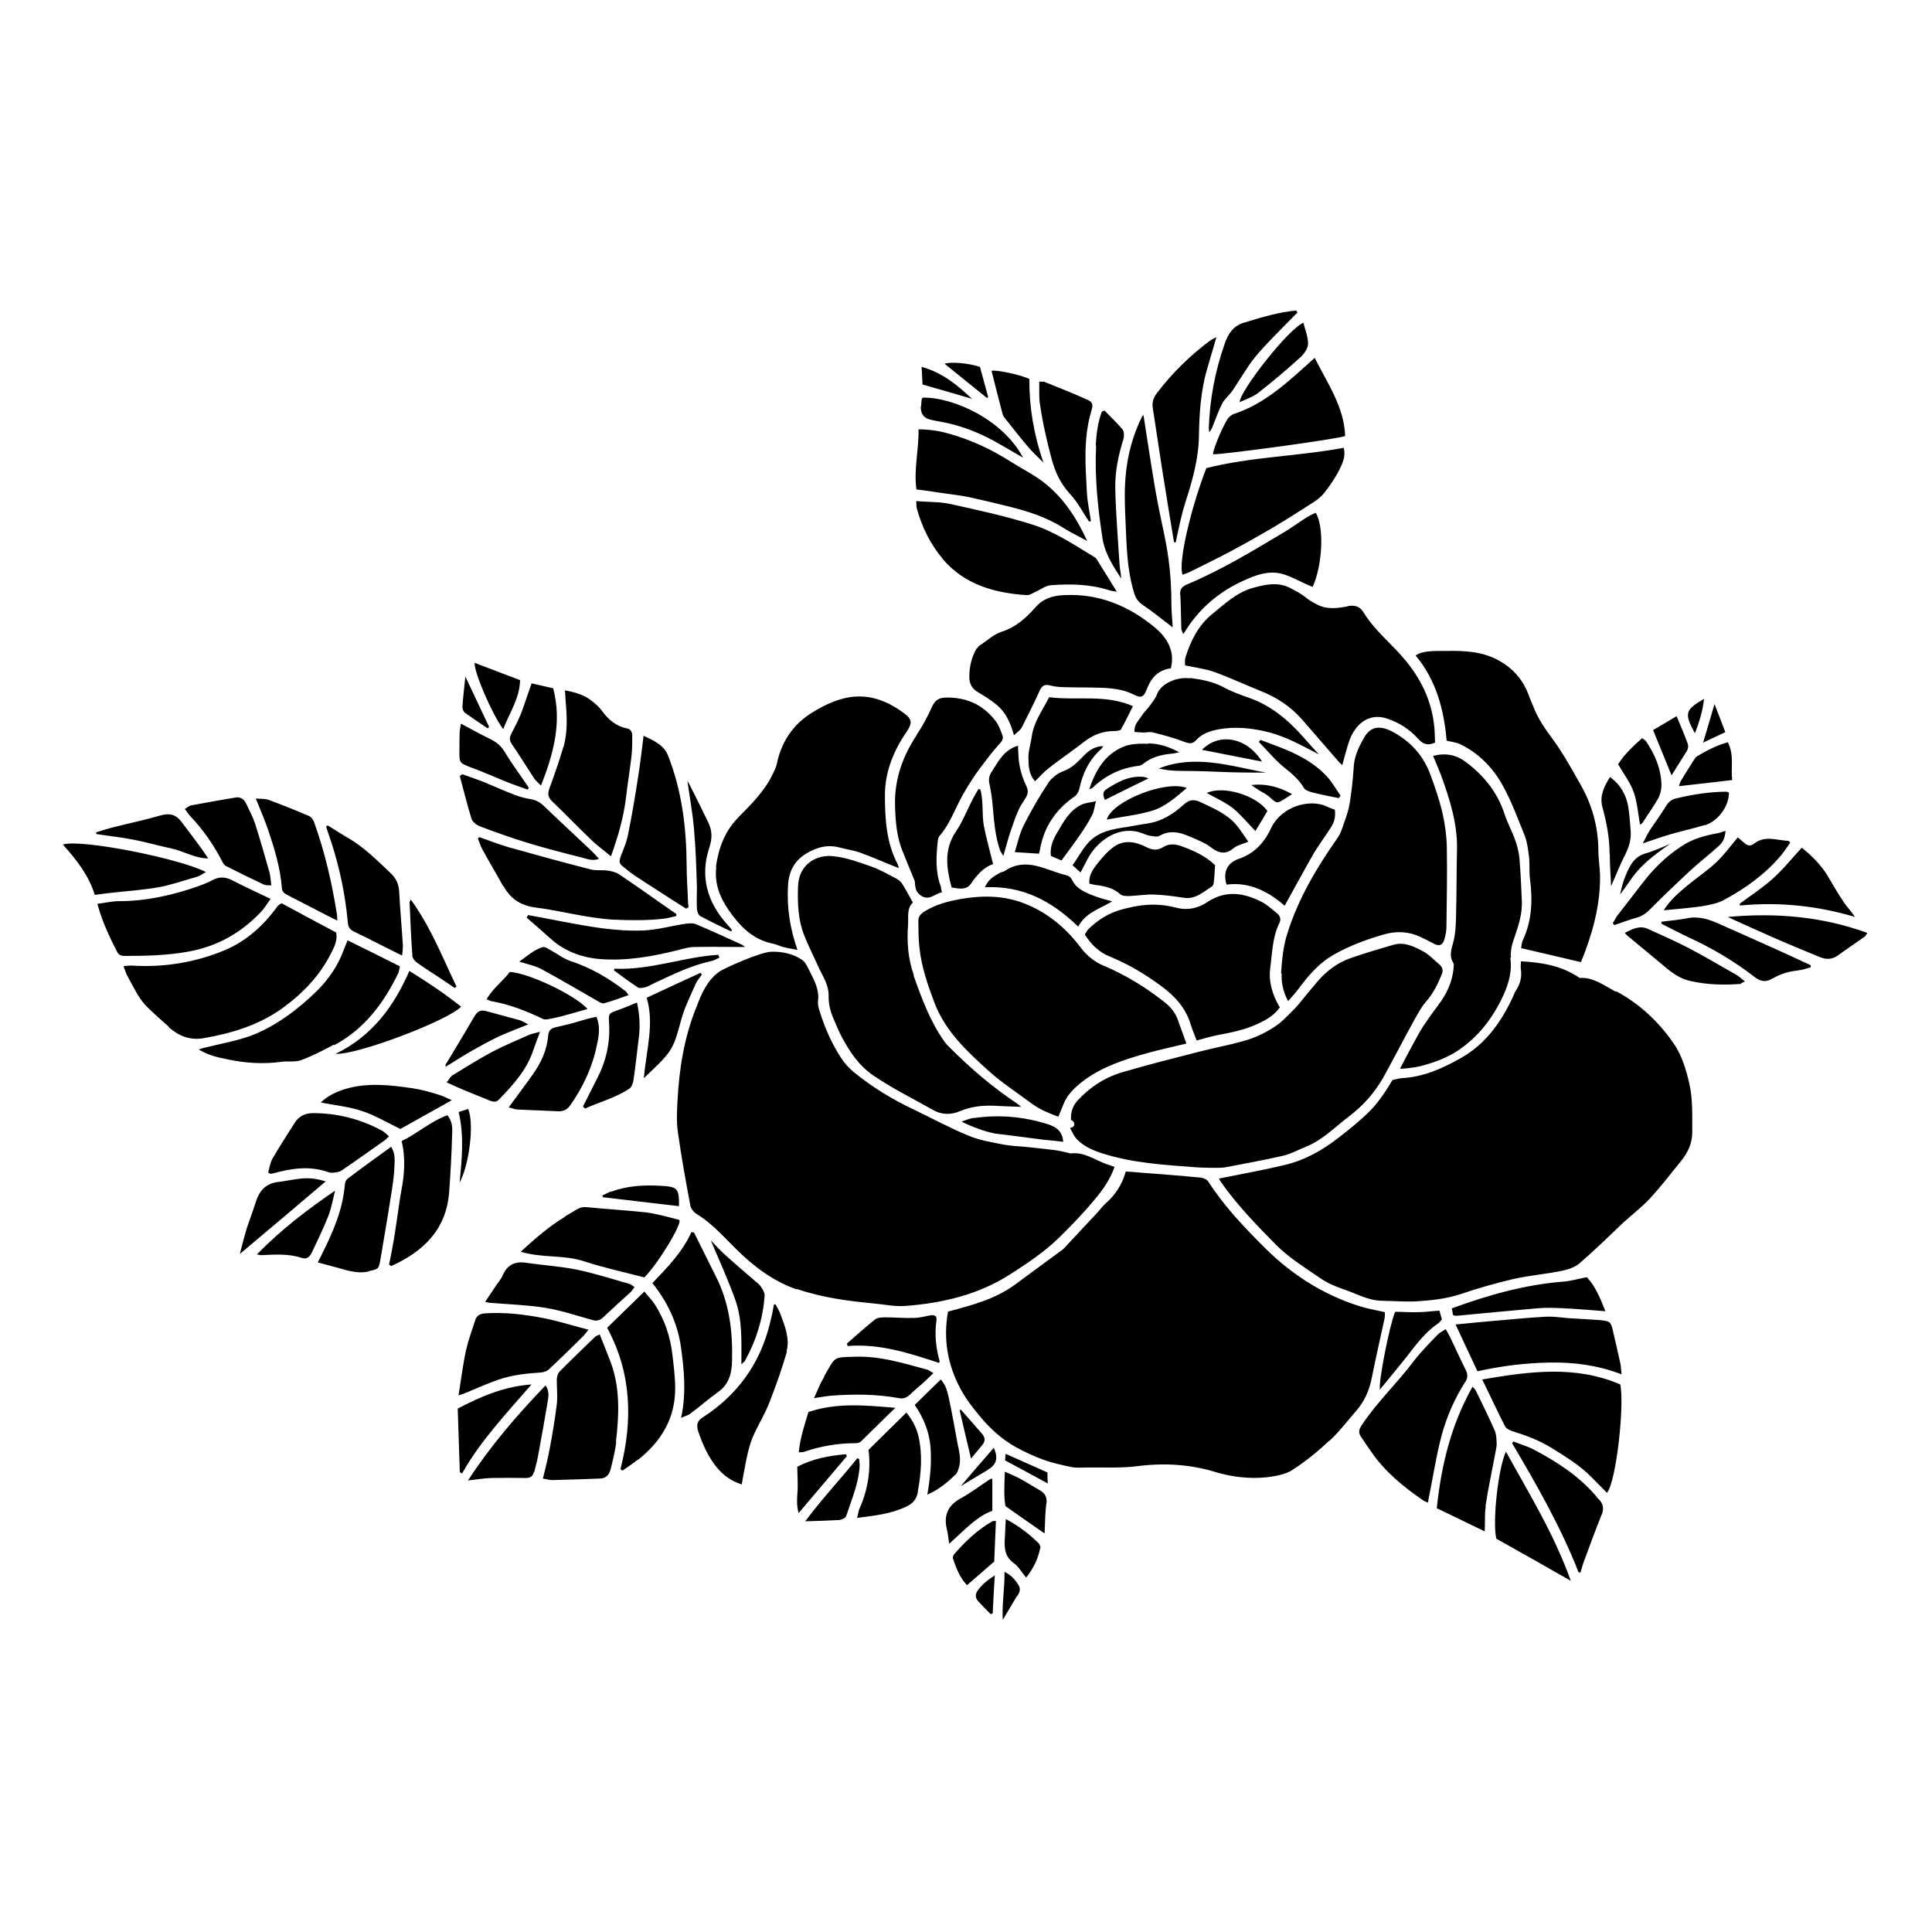
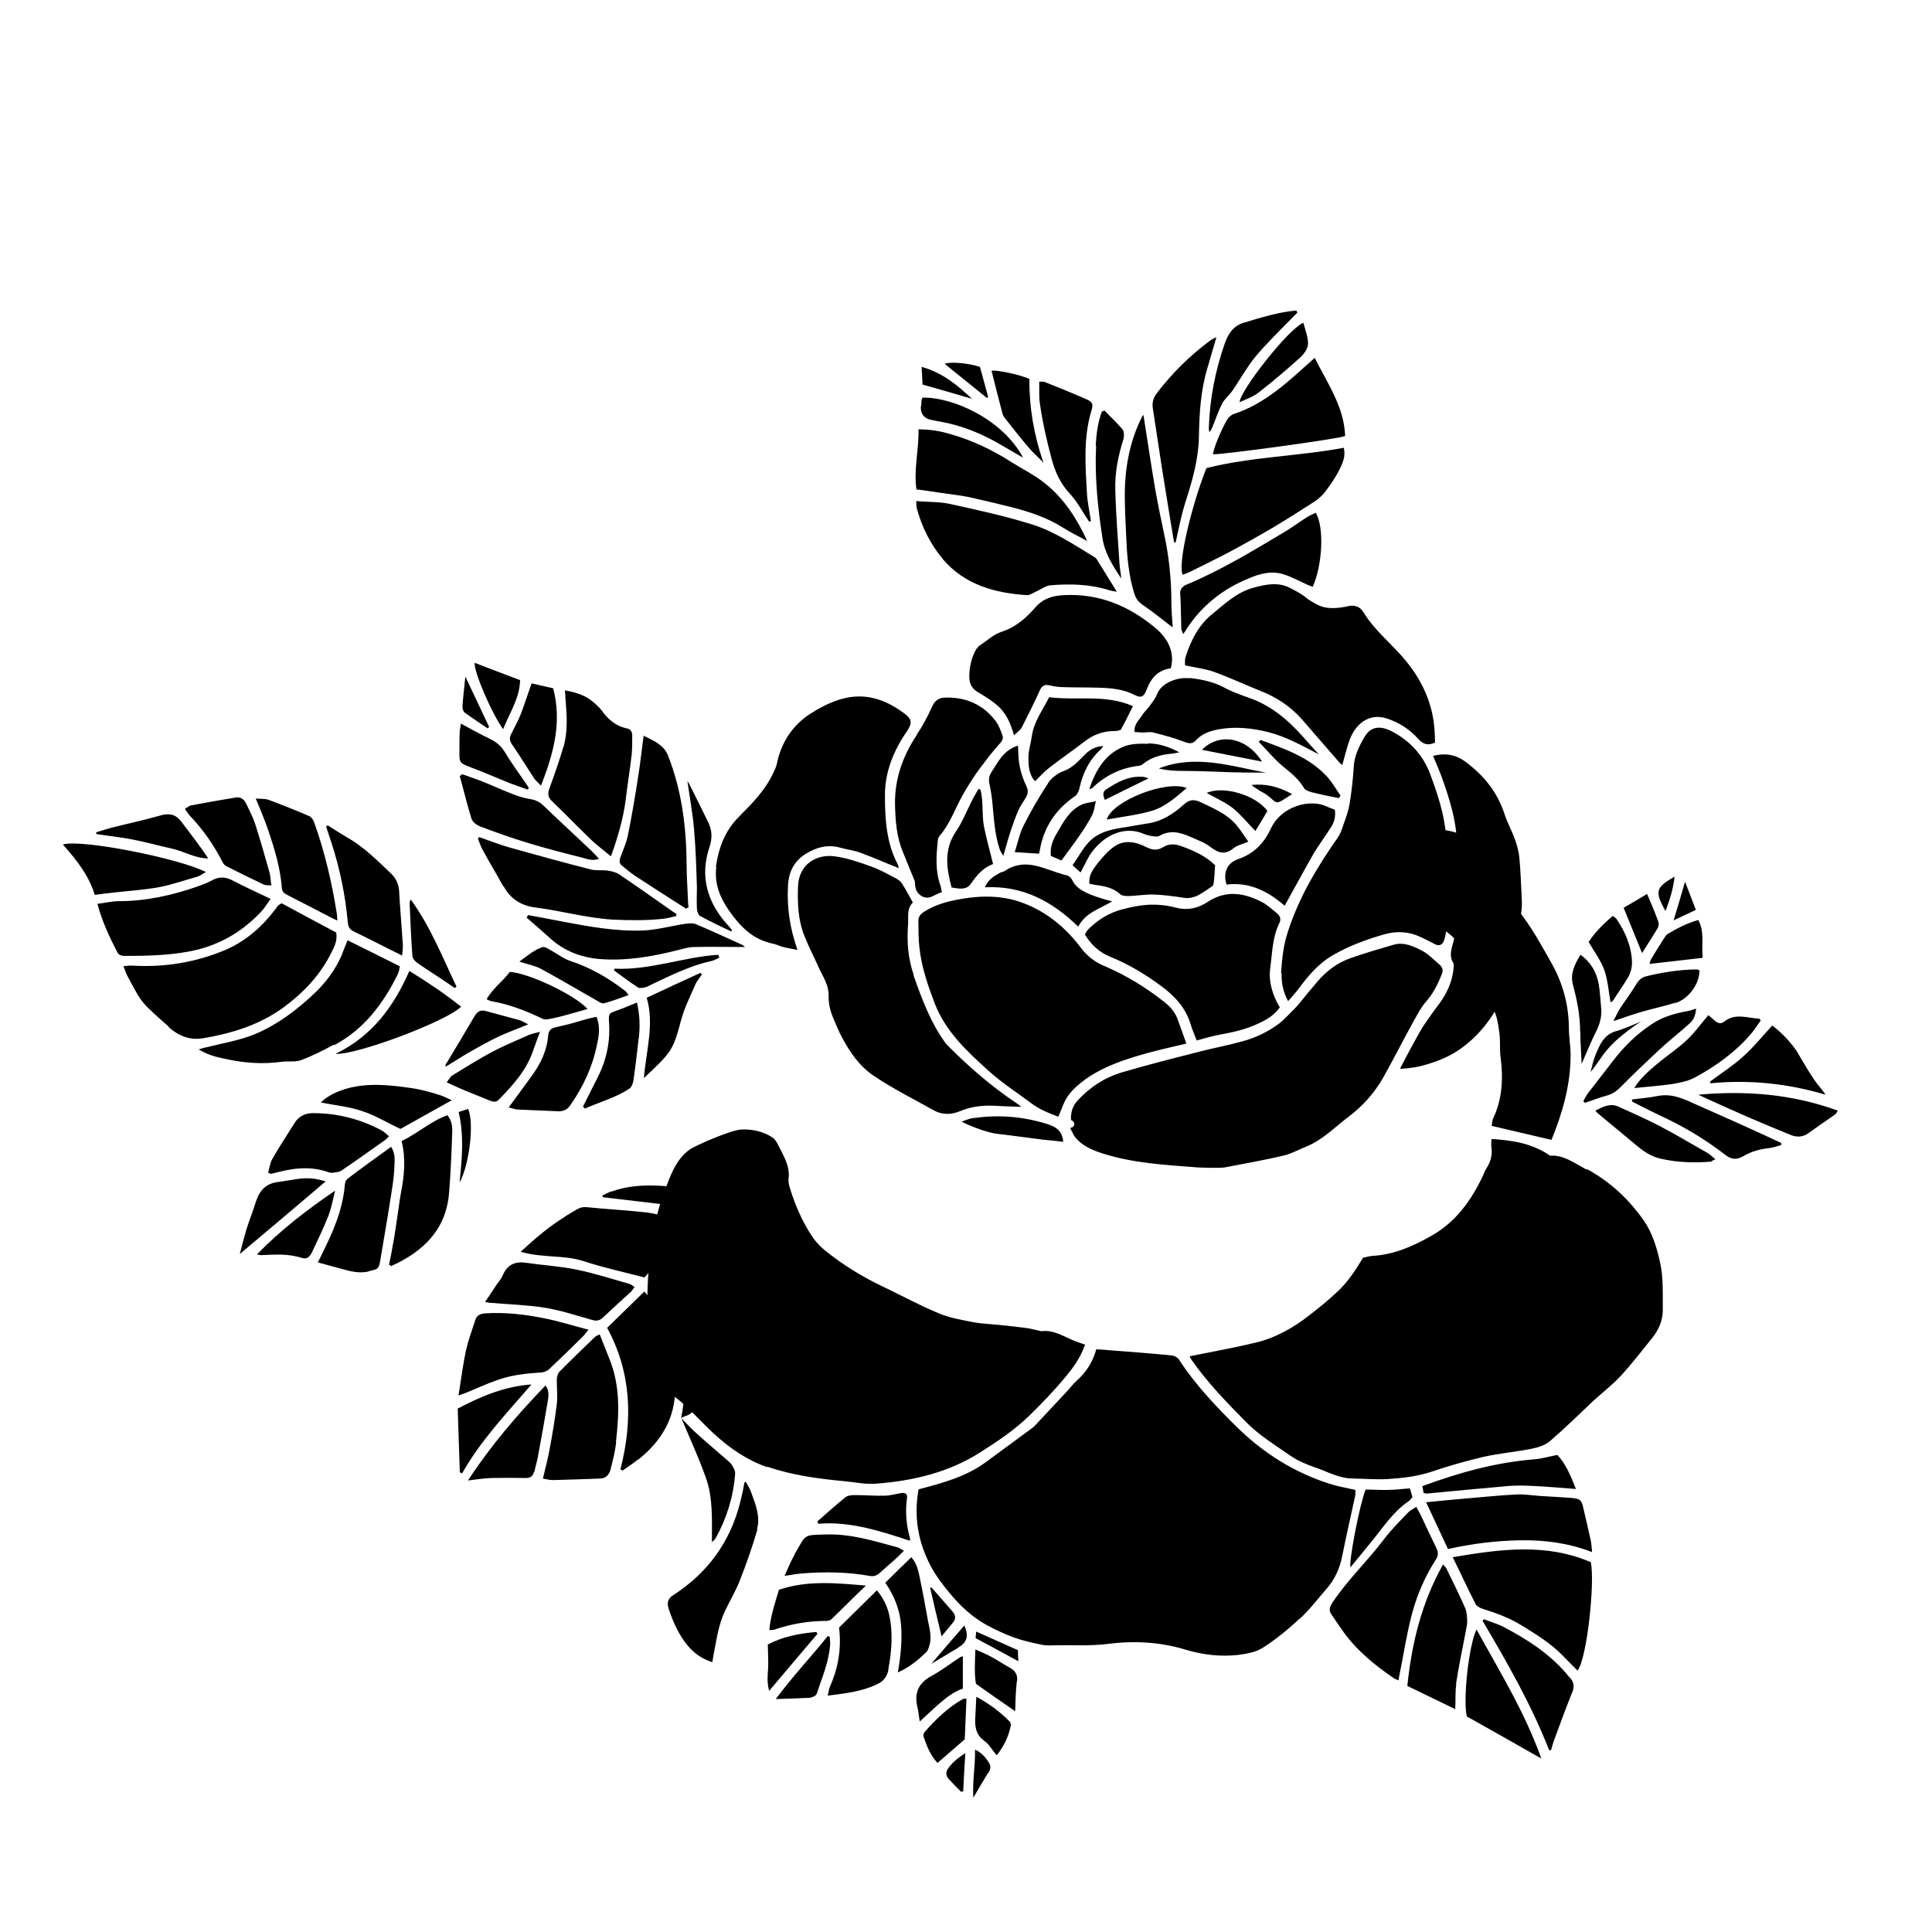
<svg xmlns="http://www.w3.org/2000/svg" fill="#000000" width="800px" height="800px" version="1.1" viewBox="144 144 512 512">
-   <path d="m264.93 405.49-0.402 0.352c-1.613-1.109-3.176-2.168-4.785-3.223-1.762-1.16-3.527-2.266-5.188-3.477-0.605-0.402-1.16-1.109-1.258-1.715-0.352-4.785-0.555-9.574-0.754-14.359 0-0.102 0.152-0.25 0.301-0.707 5.238 7.203 8.414 15.316 12.141 23.125zm-28.617-39.398c4.281 2.519 7.707 5.996 11.285 9.371 1.258 1.211 2.016 2.672 2.168 4.535 0.25 4.887 0.707 9.723 1.008 14.66 0 0.754-0.102 1.562-0.203 2.57-4.535-2.215-8.664-4.383-12.848-6.398-1.16-0.555-1.461-1.309-1.562-2.519-0.656-7.055-2.066-13.957-4.231-20.707-0.504-1.562-1.008-3.074-1.512-4.535l0.402-0.352c1.812 1.16 3.68 2.316 5.594 3.477zm-21.41-10.227c3.68 1.359 7.356 2.82 10.984 4.383 0.555 0.203 1.059 0.906 1.309 1.512 2.871 7.961 4.785 16.223 6.098 24.586 0.051 0.402 0.051 0.855 0.102 1.613-0.805-0.402-1.359-0.605-1.863-0.906-3.828-1.965-7.559-3.93-11.336-5.844-0.906-0.453-1.461-0.906-1.512-2.016-0.402-5.188-1.914-10.176-3.578-15.113-0.906-2.621-1.965-5.188-3.324-8.465 1.41 0.152 2.367 0 3.176 0.301zm-20.453 1.613c3.981-0.754 7.91-1.461 11.941-2.117 1.309-0.25 2.266 0.402 2.82 1.562 0.805 1.715 1.762 3.477 2.367 5.289 1.359 4.281 2.621 8.613 3.828 12.949 0.301 1.059 0.301 2.117 0.504 3.477-0.906-0.051-1.512 0-1.965-0.203-3.324-1.562-6.699-3.223-9.977-4.887-0.402-0.203-0.754-0.605-0.957-1.008-2.316-4.586-5.238-8.766-8.816-12.496-0.352-0.453-0.707-1.008-1.211-1.664 0.656-0.402 1.109-0.805 1.664-0.957h-0.102zm-20.957 5.894c4.332-1.109 8.715-2.016 13.047-3.273 2.316-0.656 4.031-0.301 5.492 1.613 2.367 3.176 4.887 6.348 7.152 9.773-3.527 0-6.449-1.914-9.723-2.621-3.324-0.707-6.602-1.664-9.977-2.316-3.273-0.656-6.648-1.008-9.926-1.512l-0.102-0.453c1.309-0.402 2.672-0.855 4.031-1.211zm-12.797 4.434c4.734-1.512 30.934 3.68 37.887 7.305-0.906 0.453-1.562 1.008-2.266 1.211-3.426 0.957-6.801 2.168-10.328 2.82-3.981 0.707-8.012 0.957-11.992 1.41-1.512 0.152-3.023 0.352-4.887 0.605-1.562-5.141-4.734-9.168-8.414-13.301zm14.559 28.867c-2.117-4.082-4.133-8.262-5.441-13.148 2.066-0.25 3.879-0.707 5.691-0.707 7.254 0 14.156-1.562 20.957-3.93 1.211-0.453 2.469-0.906 3.68-1.562 1.762-1.008 3.477-1.008 5.289-0.102 3.223 1.715 6.551 3.176 10.277 4.988-1.008 1.41-1.715 2.621-2.672 3.578-5.289 5.543-11.586 9.07-19.297 10.43-5.644 1.008-11.285 1.109-16.879 1.109-0.555 0-1.359-0.25-1.562-0.707zm13.453 19.398c-1.914-1.664-3.879-3.426-5.691-5.188-0.855-0.855-1.664-1.914-2.316-2.922-1.059-1.762-1.965-3.527-2.922-5.289-0.402-0.707-0.605-1.512-1.059-2.621 1.059-0.102 1.715-0.203 2.367-0.152 8.516 0.504 16.777-0.855 24.586-4.133 5.441-2.316 9.824-6.195 13.352-10.883 0.25-0.301 0.402-0.656 0.707-0.906 0.152-0.152 0.352-0.301 0.906-0.605 4.734 2.57 9.621 5.188 14.461 7.758 0.352 2.117-0.453 3.68-1.211 5.188-2.973 6.047-7.406 10.73-12.898 14.762-6.348 4.586-13.504 6.75-21.109 8.062-3.68 0.605-6.551-0.656-9.168-2.922v-0.102zm43.73 4.785c-2.769 1.512-5.644 2.973-8.613 4.082-1.613 0.605-3.578 0.203-5.238 0.453-4.785 0.656-9.574 0.352-14.309-0.656-2.469-0.504-4.988-1.008-7.609-2.621 0.855-0.25 1.309-0.453 1.762-0.504 3.981-1.008 8.113-1.715 11.891-3.074 3.324-1.211 6.5-3.023 9.422-5.039 2.973-2.066 5.793-4.484 8.363-7.004 3.074-3.125 5.543-6.699 7.004-10.832 0.301-0.805 0.656-1.562 1.008-2.469 4.684 2.316 9.27 4.586 13.855 6.902-0.203 0.855-0.25 1.461-0.504 1.965-3.879 7.91-8.969 14.711-16.93 18.941v-0.102zm0.504 2.418c9.723-4.734 15.418-12.543 19.547-21.965 4.887 3.023 9.422 6.047 13.703 9.473-3.477 3.68-27.559 12.848-33.25 12.496zm-25.391 53.051c0.605-2.367 1.16-4.484 1.762-6.551 0.754-2.367 1.664-4.637 2.418-7.055 0.957-3.125 2.672-5.141 6.098-5.492 3.223-0.402 6.398-1.359 9.723-0.805 0.906 0.152 1.762 0.352 2.769 0.656-7.656 6.5-15.012 12.746-22.773 19.246zm38.543-30.23c-3.879 2.719-7.707 5.492-11.586 8.113-0.555 0.402-1.41 0.453-2.117 0.555-0.555 0.102-1.109 0-1.613-0.203-4.836-1.664-9.672-0.906-14.41 0.402-0.25 0.051-0.453 0.102-0.656 0.102-0.152 0-0.25-0.152-0.656-0.301 0.352-1.211 0.504-2.57 1.109-3.629 1.863-3.273 3.981-6.449 5.996-9.672 1.109-1.715 2.82-2.469 4.785-2.469 6.449 0 12.594 1.562 18.289 4.637 0.605 0.352 1.211 0.957 1.863 1.512-0.453 0.352-0.656 0.707-0.957 0.906h-0.102zm-6.144-7.656c-3.426-1.16-7.106-1.512-10.934-2.266 1.863-1.812 4.082-2.82 6.5-3.578 5.894-1.762 11.84-1.059 17.785-0.203 2.316 0.352 4.684 1.008 6.953 1.715 1.258 0.352 2.367 1.008 3.477 1.461-4.684 2.621-9.219 5.141-13.602 7.609-3.578-1.664-6.801-3.68-10.328-4.785h0.152zm-15.922 38.945c-3.578-1.211-7.203-0.906-10.832-0.754-0.203 0-0.453-0.051-1.109-0.203 6.398-6.551 13.301-11.84 20.707-16.879-0.555 2.215-0.957 4.535-1.762 6.648-1.309 3.324-2.871 6.5-4.383 9.723-0.504 1.008-1.258 1.914-2.57 1.461zm17.633 3.578c-3.375 0.754-6.449-0.605-9.574-1.359-1.16-0.301-2.316-0.656-3.879-1.059 0.555-1.109 0.906-1.664 1.16-2.316 2.871-5.691 5.391-11.488 5.996-17.984 0-0.656 0.25-1.512 0.754-1.863 3.727-2.871 7.609-5.594 11.539-8.465 1.211 1.914 0.906 3.777 0.855 5.441-0.102 2.82-0.605 5.691-1.059 8.516-0.805 5.289-1.762 10.578-2.621 15.82-0.453 2.672-0.555 2.621-3.125 3.176v0.102zm5.945-1.512-0.504-0.301c0.453-2.117 0.855-4.231 1.211-6.348 0.352-1.812 0.555-3.68 0.855-5.492 0.402-2.469 0.656-4.887 1.109-7.305 0.855-4.434 1.309-8.918 0.152-13.602 4.281-2.066 7.758-5.289 12.141-6.852 1.258 1.562 1.359 3.223 1.258 4.836-0.152 5.141-0.402 10.379-0.805 15.566-0.754 9.977-6.902 15.77-15.418 19.598zm18.188-21.965c0.605-6.297 1.258-12.395-0.25-18.793 0.855-0.25 1.715-0.555 2.519-0.805 1.664 3.828 0.301 14.914-2.316 19.598zm235.38-152.86c1.715-0.301 3.125 0 4.082 1.512 3.023 5.039 7.809 8.664 11.438 13.148 4.383 5.391 7.152 11.586 7.508 18.742 0 0.906 0.102 1.812 0.102 2.769-1.914 0.855-3.125 0.504-4.535-1.059-2.215-2.469-4.938-4.231-8.262-5.34-5.09-1.613-8.363 1.914-9.773 5.492-0.805 2.168-1.309 4.434-2.016 6.852-0.25-0.152-0.504-0.402-0.754-0.656-3.324-3.777-6.602-7.656-9.926-11.438-3.023-3.426-6.75-5.894-11.035-7.559-4.133-1.664-8.113-3.527-12.293-5.039-2.316-0.805-4.836-1.109-7.656-1.715 0-0.656-0.102-1.41 0.102-2.117 1.41-4.434 3.426-8.516 7.106-11.488 3.324-2.719 6.449-5.691 10.68-6.902 3.273-0.906 6.648-1.715 9.977 0 1.41 0.754 2.922 1.512 4.133 2.519 0.855 0.707 1.715 1.16 2.621 1.664 2.769 1.613 5.594 1.211 8.363 0.707zm43.074 93.105c0.504 3.578-0.352 6.699-1.762 9.875-2.769 6.047-6.602 11.082-12.043 14.762-3.023 2.016-6.5 3.273-10.027 4.18-1.613 0.402-5.238 0.805-5.391 0.656 1.258-2.367 2.469-4.785 3.777-7.106 0.754-1.41 1.562-2.871 2.418-4.231 1.211-1.762 2.469-3.578 3.777-5.289 2.316-3.023 3.93-6.297 4.231-10.176 0-0.402 0.102-0.855-0.051-1.16-1.211-1.812-0.555-3.629-0.051-5.492 0.656-2.469 0.707-5.039 0.754-7.559 0.152-5.742 0.102-11.488 0.25-17.23 0.102-6.75-1.914-13.047-4.133-19.246-0.656-1.715-1.359-3.375-2.215-5.391 3.273-0.855 6.144-0.301 8.664 1.613 4.785 3.578 8.363 7.961 10.277 13.805 0.754 2.367 2.016 4.535 2.82 6.902 0.555 1.512 0.957 3.176 1.109 4.684 0.352 3.777 0.453 7.559 0.656 11.438 0.152 3.324-0.855 6.449-1.914 9.523-0.656 1.762-1.211 3.828-0.957 5.644v-0.102zm-158.14 4.785c2.168 6.144 4.434 12.293 8.262 17.633 0.352 0.504 0.805 0.957 1.211 1.359 5.492 5.492 11.387 10.578 17.836 14.863 0.352 0.25 0.707 0.504 1.211 0.957-2.719-0.102-5.09-0.152-7.457-0.301-2.973-0.102-5.844 0.25-8.664 1.41-2.469 1.059-4.988 1.059-7.356-0.352-5.289-2.973-10.68-5.644-15.719-9.07-3.828-2.621-6.195-6.195-8.312-10.125-0.855-1.562-1.512-3.273-2.215-4.887-0.855-1.965-1.359-3.93-1.309-6.098 0.051-2.719-1.359-4.887-2.469-7.152-1.309-2.973-2.82-5.844-4.031-8.918-1.613-4.133-1.762-8.516-1.613-12.848 0.152-5.894 4.836-8.664 9.574-8.062 3.324 0.402 6.648 1.562 9.824 2.719 2.316 0.805 4.484 2.066 6.699 3.223 0.504 0.301 1.109 0.707 1.41 1.211 1.059 1.613 1.914 3.324 2.922 5.09-1.613 1.613-1.16 3.68-1.258 5.691-0.352 4.637-0.051 9.168 1.512 13.551h-0.051zm15.973 37.785c6.648-0.957 13.148-0.402 19.547 1.613 2.016 0.656 3.93 1.664 4.133 4.684-1.812-0.25-3.578-0.402-5.238-0.555-4.082-0.504-8.16-1.109-12.242-1.562-3.273-0.352-9.371-3.023-9.371-3.273 1.059-0.352 2.066-0.805 3.176-0.957zm22.27-0.402c-2.168-0.805-4.637-1.762-6.852-3.375-3.828-2.871-7.91-5.492-11.488-8.715-5.742-5.188-11.438-10.43-14.359-18.035-1.812-4.785-3.426-9.473-3.981-14.508-0.301-2.418-0.25-4.836-0.301-7.254 0-1.16 0.656-1.812 1.562-2.418 3.023-1.914 6.398-2.769 9.875-3.375 5.644-0.957 11.184-0.906 16.523 1.16 6.144 2.367 11.082 6.449 15.062 11.738 1.664 2.215 3.828 3.93 6.398 4.938 5.742 2.469 10.984 5.691 15.871 9.574 1.664 1.309 2.871 2.82 3.527 4.785 0.707 1.965 1.41 3.93 2.215 6.144-3.727 0.906-7.055 1.613-10.328 2.519-5.742 1.613-11.488 3.426-16.426 6.953-1.664 1.211-3.324 2.621-4.535 4.281-1.16 1.562-1.715 3.527-2.621 5.594h-0.102zm34.965-116.23c3.125 0.402 6.098 0.957 8.969 2.469 2.117 1.16 4.383 1.965 6.648 2.769 5.844 2.016 10.379 5.844 14.41 10.379 1.359 1.562 2.769 3.125 4.18 4.637-4.281-2.215-8.566-4.637-13.199-5.844-4.383-1.109-8.867-1.613-13.301-0.805-2.215 0.402-4.434 1.109-6.047 2.871-0.957 1.059-1.762 0.957-3.125 0.453-2.719-1.059-5.441-1.762-8.211-2.469-0.855-0.25-1.812 0-2.769 0-0.754 0-1.512-0.102-2.215-0.152-0.152-2.016 1.109-3.023 1.914-4.281 0.504-0.855 1.309-1.562 1.914-2.367 0.805-1.109 1.715-2.168 2.168-3.426 1.109-2.82 5.289-4.586 8.664-4.133zm-2.57-22.117c-0.051-1.359 0.453-2.066 1.715-2.621 9.168-3.828 17.684-9.02 26.199-14.105 1.914-1.16 3.727-2.519 5.644-3.727 0.707-0.453 1.512-0.805 2.367-1.211 2.316 3.727 1.812 13.906-0.805 19.648-0.453-0.152-0.906-0.402-1.359-0.555-2.016-0.906-4.031-2.016-6.144-2.719-3.273-1.109-6.551-0.25-9.523 1.059-6.852 2.82-12.445 7.254-16.473 13.504-0.152 0.301-0.402 0.656-0.805 1.211-0.25-0.707-0.504-1.059-0.504-1.41-0.102-2.922-0.102-5.894-0.25-8.867v-0.102zm26.449 109.38c-1.512 2.168-3.578 3.324-5.644 4.281-3.426 1.664-7.152 2.418-10.984 3.125-1.762 0.352-3.578 0.906-5.441 1.41-0.504-1.41-1.109-2.719-1.512-4.031-1.309-4.535-4.231-7.758-8.062-10.531-4.231-3.125-8.664-5.742-13.504-7.707-2.82-1.16-4.938-3.176-6.551-5.844 0.301-0.453 0.504-0.906 0.855-1.309 2.621-2.57 5.492-4.434 9.27-5.391 3.324-0.855 6.5-1.41 9.824-1.109 1.512 0.102 2.922 0.402 4.383 0.754 2.973 0.754 5.742 0.102 8.211-1.562 4.836-3.176 9.574-2.418 14.309 0 1.512 0.754 2.769 2.016 4.082 3.023 0.906 0.754 1.109 1.664 0.555 2.719-1.812 3.727-1.812 7.809-2.367 11.84-0.453 3.578 0.555 6.902 2.418 10.176l0.102 0.102zm-3.68-62.172s-6.195 0-9.371-0.102c-4.133-0.152-8.312-0.352-12.496-0.352-2.215 0-4.383-0.102-6.551-0.656 9.621-3.777 18.941-0.656 28.363 1.109zm-16.977-6.047c4.281-4.434 11.586-3.68 15.922 3.125zm15.164 10.73c-0.707-0.453-1.41-0.855-2.066-1.41 3.727-0.402 7.152 0.402 10.781 2.418-0.805 0.504-1.258 0.805-1.715 1.109-2.367 1.512-2.316 1.41-4.281-0.352-0.805-0.707-1.762-1.211-2.719-1.715zm2.168 5.492c-0.957 1.613-1.965 3.324-3.176 5.289-2.117-2.168-3.828-4.281-5.894-5.996-2.066-1.613-4.586-2.719-7.004-4.082 4.281-2.016 13.098 0.555 16.07 4.785zm-21.312-6.144c-2.922 2.469-5.742 5.039-9.32 6.098-3.828 1.109-7.859 1.562-11.941 2.316 1.41-4.938 15.77-10.578 21.211-8.363h0.051zm-21.766 3.176c-0.453-1.059-0.707-2.066 0.352-2.769 2.922-1.914 5.996-3.629 9.723-3.324 0.352 0 0.754 0.152 1.512 0.402-4.031 1.965-7.707 3.777-11.539 5.691zm5.238 7.305c2.066-0.402 4.133-0.707 6.195-1.059 3.68-0.555 6.648-2.469 9.371-4.887 1.41-1.309 2.621-1.664 4.535-0.754 3.375 1.613 6.852 3.023 9.371 5.894 1.16 1.309 2.066 2.871 3.324 4.586-1.512 0.656-2.871 0.906-3.828 1.664-2.316 1.965-4.133 1.359-6.297-0.301-1.512-1.16-3.375-1.812-5.188-2.621-2.719-1.211-5.391-1.914-8.211-0.301-0.555 0.352-1.512 0.152-2.215 0.051-0.707-0.102-1.512-0.352-2.215-0.656-6.098-2.418-11.586 1.762-14.105 5.793-0.805 1.309-1.41 2.719-2.418 4.535-0.805-0.754-1.41-1.258-2.117-1.914 2.016-2.769 3.273-5.793 6.144-7.656 2.367-1.562 5.039-1.965 7.707-2.418v-0.102zm23.98 9.926c-0.102 1.562-0.152 3.125-0.352 4.637 0 0.352-0.152 0.855-0.453 1.059-2.367 1.512-4.434 3.527-7.559 3.023-2.57-0.402-5.238-0.754-7.859-0.855-2.117-0.051-4.281 0.301-6.5 0.402-0.805 0-1.812 0-2.367-0.453-1.812-1.664-4.082-2.168-6.449-2.469-0.555-0.051-1.16-0.25-1.762-0.352-0.25-2.367 1.059-3.93 2.168-5.391 1.309-1.664 2.82-3.375 4.535-4.535 2.621-1.762 5.594-1.16 8.211 0.152 1.664 0.855 3.023 1.109 4.785 0 1.562-0.957 3.375-0.707 4.988-0.051 3.023 1.109 6.047 2.469 8.516 4.836h0.102zm-32.547-13.25c-0.957 1.812-2.066 3.629-3.273 5.34-1.512 2.215-3.176 4.383-4.887 6.75l-2.82-1.211c-0.25-2.418 0.555-4.281 1.664-6.144 1.715-2.922 3.324-6.047 6.648-7.508 0.906-0.402 2.016-0.453 3.629-0.855-0.402 1.613-0.504 2.719-0.957 3.578zm-7.004 15.973c3.324 0.805-0.805 3.68 12.293 6.953-3.375 2.016-7.055 2.973-9.02 6.699-7.055-6.852-14.863-10.934-24.738-10.43 1.059-2.367 2.621-3.023 4.18-3.93 0.352-0.152 0.805-0.152 1.109-0.402 5.691-3.777 10.531-0.301 16.172 1.109zm42.621 2.57c-0.957-2.82-0.102-5.238 2.117-6.398 0.301-0.152 0.555-0.301 0.855-0.402 4.18-1.359 6.953-4.231 8.766-8.16 2.769-5.894 10.328-7.91 14.812-5.793 0.707 0.352 1.41 0.555 2.117 0.855 0.25 1.812-0.152 3.375-1.109 4.785-1.41 2.215-3.023 4.383-4.383 6.602-2.57 4.484-5.039 9.07-7.809 14.055-4.383-3.828-9.422-6.398-15.469-5.594zm14.41 23.527c0.25-3.629 0.555-7.254 1.715-10.781 2.922-9.27 7.809-17.383 13.301-25.242 0.754-1.059 1.16-2.367 1.562-3.578 0.656-1.812 1.309-3.629 1.613-5.492 0.504-3.176 0.855-6.297 1.059-9.473 0.102-2.973 1.41-5.644 2.82-8.062 1.613-2.82 4.082-3.223 7.305-1.562 4.785 2.519 8.262 6.246 10.176 11.387 1.211 3.273 2.367 6.602 3.176 9.977 0.707 3.125 1.16 6.297 1.211 9.473 0.102 6.902 0 13.855-0.102 20.707 0 1.109-0.152 2.168-0.453 3.223-0.453 1.965-1.512 2.367-3.223 1.309-1.059-0.555-2.066-1.059-3.125-1.562-3.176-1.512-6.449-1.664-9.773-0.707-4.535 1.309-8.969 2.922-13.148 5.289-4.031 2.215-6.852 5.594-9.473 9.117-0.805 1.059-1.664 2.016-2.769 3.273-1.41-2.621-1.812-5.039-1.715-7.457l-0.102 0.102zm15.367-46.5c-0.707-0.102-1.359-0.301-2.066-0.402-1.715-0.352-3.426-0.707-5.188-1.16-0.754-0.25-1.715-0.504-2.066-1.16-1.258-2.117-2.973-3.629-4.938-5.188-2.57-2.016-4.684-4.637-7.004-7.004l0.453-0.504c6.398 2.367 12.898 4.535 17.684 9.773 1.359 1.512 2.367 3.324 3.527 4.988l-0.402 0.555zm-50.48-14.508c2.719 0.051 5.34 0.855 8.16 2.367-0.906 0.152-1.359 0.301-1.914 0.352-2.871 0.25-5.492 0.906-7.758 2.769-0.301 0.25-0.707 0.402-1.059 0.453-4.785 0.555-8.918 2.57-12.344 5.894-0.102 0.102-0.301 0.102-0.805 0.301 1.715-5.09 4.231-9.27 9.02-11.234 1.965-0.855 4.434-0.855 6.602-0.805h0.051zm-7.152-3.828c-0.25 0.402-1.258 0.555-1.914 0.555-2.973 0-5.594 0.957-7.961 2.82-3.125 2.418-6.398 4.637-9.473 7.055-1.258 0.957-2.316 2.215-3.578 3.426-1.762-1.965-1.715-4.18-1.762-6.297 0-1.914 0.656-3.777 0.906-5.644 0.555-3.93 2.82-6.75 4.586-10.328 7.406 0.957 14.863-0.855 22.219 2.367-1.109 2.117-2.016 4.18-3.125 6.047zm-19.547 14.461c0.906-1.41 2.57-2.719 4.133-3.273 2.418-0.855 3.93-2.621 5.594-4.281 1.309-1.359 2.871-2.316 4.988-2.367-0.25 0.301-0.402 0.656-0.656 0.855-3.125 2.82-4.836 6.398-5.691 10.43-0.152 0.754-0.656 1.664-1.258 2.066-4.988 3.426-8.113 8.062-9.168 13.957-0.051 0.352-0.152 0.754-0.301 1.211-2.066-0.102-4.031-0.301-6.398-0.402 0.805-2.519 1.258-4.938 2.367-7.106 1.914-3.777 4.031-7.508 6.398-11.035zm-5.691 3.527c-0.707 1.211-1.613 2.367-2.117 3.629-0.805 1.762-1.41 3.629-2.016 5.391-0.707 2.066-1.211 4.133-1.965 6.648-0.453-0.805-0.754-1.16-0.906-1.613-1.359-3.93-1.562-8.062-1.965-12.191-0.152-1.664-0.402-3.375-0.754-5.039-0.301-1.211-0.25-2.215 0.453-3.324 1.812-2.769 3.223-5.894 7.055-7.055 0.102 1.965 0.102 3.727 0.453 5.441 0.352 1.762 0.957 3.629 1.762 5.238 0.504 1.109 0.504 1.914 0 2.82h-0.051zm-8.867 17.836c-2.519 0.906-4.281 2.922-5.844 5.238-1.211 1.715-3.176 1.258-5.09 0.957-1.359-5.09-2.117-10.027 1.16-14.863 1.762-2.57 2.922-5.644 4.383-8.465 0.453-0.906 1.059-1.812 1.562-2.769l0.504 0.102c0.906 3.176 0.352 6.551 0.957 9.773 0.656 3.273 1.562 6.449 2.418 9.977zm20.707 67.863c-0.102-2.016 0.352-3.727 1.812-5.289 3.375-3.629 7.406-6.195 12.09-7.508 6.699-1.965 13.504-3.68 20.203-5.391 3.727-0.957 7.559-1.664 11.336-2.719 3.578-0.957 6.852-2.57 9.824-4.785 0.906-0.707 4.231-4.031 4.988-4.938 1.664-2.066 3.324-4.082 5.039-6.098 2.418-2.82 5.34-5.039 8.867-6.246 3.727-1.309 7.508-2.418 11.336-3.527 2.82-0.805 5.391 0.453 7.758 1.715 1.613 0.855 2.922 2.316 4.383 3.527 0.805 0.707 1.059 1.512 0.656 2.469-1.059 2.719-2.316 5.238-4.231 7.406-1.258 1.41-2.168 3.223-3.125 4.887-2.82 5.09-5.441 10.277-8.262 15.316-2.316 4.031-5.391 7.457-9.07 10.227s-6.852 6.144-11.184 7.91c-2.016 0.805-3.981 1.914-6.047 2.418-5.188 1.211-10.328 2.117-15.566 3.125-1.211 0.25-6.953 0.051-7.457 0-8.516-0.656-17.078-1.109-25.242-3.777-2.621-0.855-5.289-2.016-7.055-4.281-0.453-0.656-0.754-1.359-1.309-2.418 1.512-0.102 1.41-1.664 0.301-2.066h0.051zm71.137-172.4c-1.059 2.117-2.469 4.133-3.93 6.047-0.754 0.957-1.715 1.762-2.769 2.469-3.578 2.316-7.152 4.586-10.781 6.75-3.777 2.215-7.707 4.434-11.586 6.5-3.426 1.812-6.953 3.527-10.379 5.238-0.707 0.352-1.41 0.555-2.117 0.855-1.309-3.223 2.418-18.391 6.297-28.266 11.941-3.023 24.285-3.125 36.426-5.391 0.555 2.469-0.402 4.18-1.16 5.793zm-6.551-29.625c3.375 6.75 7.809 13 8.062 20.707-1.512 0.754-33.102 5.039-35.016 4.836 0.051-1.664 3.176-8.766 4.231-9.824 0.352-0.301 0.754-0.656 1.16-0.805 8.566-2.769 14.812-8.867 21.613-14.965zm-3.023-9.371c0.453 1.812 1.258 3.727 1.258 5.594 0 1.211-0.957 2.621-1.965 3.578-3.629 3.273-7.356 6.449-11.184 9.422-1.41 1.109-3.273 1.715-4.988 2.519 0.102-3.023 12.898-19.445 16.93-21.059h-0.051zm-15.566 0c4.484-1.359 9.02-2.769 13.703-3.176l0.301 0.555c-0.453 0.453-0.957 0.906-1.41 1.41-3.273 3.375-6.699 6.648-9.723 10.277-2.215 2.719-3.981 5.894-5.996 8.867-0.805 1.211-2.016 2.168-2.719 3.375-0.957 1.812-1.664 3.828-2.418 5.742-0.301 0.707-0.453 1.359-1.109 2.016 0-0.352-0.102-0.754-0.102-1.109 0.25-7.656 1.664-15.062 4.18-22.27 0.957-2.769 2.316-4.836 5.238-5.691zm-23.176 18.641c4.031-5.289 8.715-9.875 14.055-13.855 0.453-0.352 1.059-0.555 1.664-0.906-0.855 2.973-1.664 5.691-2.469 8.465-1.715 5.793-2.066 11.84-2.168 17.734-0.102 6.195-1.762 11.891-3.629 17.684-0.906 2.871-1.512 5.844-2.168 8.766l-0.352 1.715h-0.453c-1.109-6.699-2.215-13.453-3.273-20.152-0.805-5.039-1.512-10.176-2.316-15.164-0.301-1.664 0.051-2.922 1.109-4.281zm-4.18 6.551 0.555-0.707c1.059 6.699 2.016 13.199 3.125 19.699 0.707 3.981 1.512 7.91 2.367 11.891 1.309 6.047 1.914 12.09 1.914 18.238 0 2.215 0.25 4.484 0.352 6.5-2.621-2.016-5.289-4.18-8.113-6.098-1.059-0.754-1.613-1.562-2.016-2.719-1.512-4.785-1.965-9.773-2.168-14.711-0.152-3.777-0.402-7.559-0.402-11.438 0-7.254 1.258-14.207 4.484-20.707h-0.051zm-12.09 7.457c0.152-3.023 0.555-6.144 1.613-9.02l0.707-0.301c1.613 1.664 3.273 3.223 4.785 4.988 0.402 0.504 0.453 1.613 0.301 2.367-1.41 4.484-2.367 9.02-2.215 13.703 0.152 6.5 0.707 13.047 1.109 19.547 0.051 1.258 0.402 2.519 0.453 3.93-2.117-3.273-4.281-6.551-4.938-10.531-1.258-8.16-2.117-16.324-1.715-24.586v-0.102zm-13.504-16.879c3.578 1.41 7.152 2.871 10.73 4.434 1.914 0.805 2.215 1.309 1.613 3.223-2.168 7.254-1.562 14.609-1.16 21.914 0.152 2.469 0.707 4.887 1.059 7.305l-0.504 0.102c-1.664-2.418-2.973-5.09-4.988-7.254-2.57-2.769-3.981-5.793-4.938-9.371-1.309-4.887-2.418-9.773-3.125-14.762-0.25-1.812-0.102-3.68-0.152-5.691 0.754 0 1.16 0 1.41 0.051h0.051zm-4.082-0.754c-0.051 7.356 1.16 14.66 3.727 22.117-1.664-1.715-3.125-2.973-4.281-4.434-2.016-2.367-3.93-4.836-5.844-7.254-0.352-0.402-0.656-0.906-0.754-1.41-0.957-3.727-1.965-7.508-2.871-11.234 1.258-0.352 8.16 1.16 10.125 2.215zm-13.098-3.273c0.754 2.621 1.41 5.289 2.168 7.961l-0.301 0.301c-3.777-3.023-7.559-6.098-11.234-9.07 1.359-0.555 6.098-0.25 9.32 0.805h0.051zm-1.965 8.516c-4.484-1.309-8.766-2.57-13.25-3.828-0.051-1.41-0.152-2.82-0.25-4.684 5.742 1.613 9.574 4.938 13.504 8.613zm-13.602 1.914c0-0.504 0.051-1.109 0.102-1.613 0-0.25 0.152-0.402 0.25-0.656 8.211-0.152 21.312 5.844 26.652 15.922-2.066-1.211-3.828-2.215-5.644-3.273-5.09-3.023-10.531-5.289-16.375-6.297-0.754-0.102-1.512-0.301-2.316-0.453-1.965-0.402-2.871-1.613-2.769-3.629zm-0.754 6.144c2.922 0 5.594 0.402 8.16 1.16 5.996 1.664 11.488 4.281 16.727 7.656 2.922 1.812 6.144 3.426 8.867 5.644 4.887 3.981 8.262 9.168 10.984 15.113-2.117-1.16-4.231-2.168-6.246-3.426-4.484-2.871-9.422-4.434-14.461-5.691-3.629-0.906-7.254-1.762-10.934-2.57-2.367-0.453-4.785-0.707-7.106-1.059-2.117-0.301-4.281-0.656-6.5-0.906-0.754-5.391 0.656-10.379 0.555-15.871zm6.5 34.359c-3.375-3.981-5.594-8.566-6.953-13.551-0.102-0.453-0.051-1.059-0.102-1.812 3.176 0.301 6.246 0.152 9.117 0.805 7.106 1.562 14.258 3.125 21.211 5.289 6.047 1.812 11.336 5.391 16.727 8.664 0.352 0.152 0.656 0.453 0.855 0.805 1.664 2.719 3.324 5.34 5.238 8.465-1.059-0.152-1.562-0.25-2.066-0.402-5.039-1.613-10.277-1.715-15.469-1.309-1.359 0.102-2.621 1.16-3.981 1.715-0.754 0.352-1.562 0.957-2.316 0.906-8.516-0.555-16.426-2.719-22.27-9.523zm9.07 23.73c0.152-0.352 0.453-0.707 0.754-0.855 1.914-1.258 3.629-2.922 5.691-3.578 3.777-1.211 6.5-3.629 8.969-6.449 2.066-2.367 4.535-3.125 7.559-3.273 9.32-0.504 17.281 2.871 24.184 8.613 3.023 2.519 5.391 6.098 4.18 10.781-3.527 0.453-5.289 2.719-6.398 5.594-0.805 2.117-1.512 2.367-3.527 1.309-2.769-1.359-5.793-1.664-8.867-1.762-3.176-0.102-6.398-0.051-9.523-0.152-1.211 0-2.469-0.152-3.68-0.453-1.359-0.352-2.117 0-2.719 1.309-1.512 3.324-3.125 6.551-4.785 9.824-0.402 0.754-1.211 1.258-2.066 2.066-0.957-3.375-2.215-6.195-4.785-8.211-1.41-1.16-3.023-2.168-4.637-3.125-1.613-0.906-2.367-2.168-2.418-3.981 0-2.769 0.555-5.391 2.016-7.809v0.102zm-16.07 22.922c1.613-2.367 2.973-4.938 4.133-7.508 0.754-1.664 1.762-2.367 3.527-2.418 5.594-0.152 10.125 1.914 13.453 6.398 0.754 1.059 1.211 2.367 1.664 3.578 0.453 1.258-0.555 2.016-1.258 2.82-0.754 0.906-1.512 1.762-2.168 2.621-1.211 1.613-2.469 3.176-3.629 4.836-1.211 1.762-2.367 3.629-3.426 5.492-2.066 3.629-3.375 7.707-6.195 10.934-0.301 0.352-0.402 0.855-0.453 1.258-0.402 4.031-0.707 8.062 0.754 11.992 0.152 0.504 0.152 1.059 0.352 1.664-1.965 0.402-3.426 2.418-5.691 0.805-1.512-1.109-1.359-2.469-1.512-3.777-1.059-2.469-2.016-4.938-3.023-7.406-1.812-4.133-2.117-8.566-2.215-13-0.102-6.699 2.066-12.746 5.793-18.34zm-53.152 34.914c0.707-4.988 2.367-9.473 5.996-13.148 3.375-3.426 6.852-6.852 8.969-11.234 0.453-0.906 0.906-1.812 1.16-2.769 1.109-5.742 4.231-10.43 8.969-13.453 8.16-5.188 15.77-6.852 24.887 0 2.016 1.512 2.066 2.519 0.656 4.684-3.527 5.09-5.844 10.73-5.844 16.93 0 6.195 0.352 12.645 3.426 18.391 0.102 0.25 0.152 0.555 0.25 0.957-3.578-1.41-6.852-2.871-10.176-4.082-1.715-0.656-3.629-0.855-5.391-1.359-3.324-0.906-6.246-0.102-9.117 1.664-3.176 2.016-4.535 4.887-4.684 8.566-0.301 5.691 0.504 11.133 2.519 16.879-1.562-0.301-2.769-0.504-3.93-0.805-0.906-0.25-1.715-0.707-2.621-0.855-5.391-1.109-8.766-4.684-11.738-8.969-2.316-3.375-3.777-7.055-3.223-11.387zm-6.699-21.211c1.562 3.125 3.125 6.195 4.637 9.371 1.059 2.168 1.16 4.18 0.352 6.648-2.57 7.656-0.656 14.461 4.684 20.453 0.453 0.453 0.855 0.957 1.309 1.512l-0.25 0.352c-2.769-1.309-5.492-2.621-8.211-4.082-0.504-0.301-0.805-1.258-0.855-1.965-0.102-1.812 0-3.727 0-5.594-0.152-5.09-0.301-10.227-0.754-15.316-0.352-4.281-1.16-8.566-1.762-12.898 0.301 0.504 0.656 1.059 0.906 1.613h-0.102zm-12.344-13.453c2.57 1.211 5.238 2.418 6.297 5.039 3.727 9.371 4.938 19.246 4.988 29.223 0 3.125 0.25 6.195 0.352 9.32 0 0.656 0.102 1.211 0.152 1.812l-0.656 0.352c-0.805-0.504-1.664-1.059-2.469-1.562-3.68-2.367-7.305-4.684-10.934-7.055-1.211-0.805-2.367-1.762-3.527-2.719-0.855-0.656-0.754-1.41-0.453-2.316 0.707-1.914 1.562-3.777 1.965-5.742 1.059-5.238 1.965-10.578 2.769-15.871 0.555-3.426 0.906-6.902 1.41-10.629zm-21.363 2.973c1.211-4.18 0.906-8.465 0.555-12.746-0.051-0.707-0.102-1.359-0.152-2.316 2.769 0.504 5.188 1.211 7.152 2.82 0.906 0.707 1.812 1.512 2.519 2.418 1.715 2.418 3.777 4.231 6.75 4.836 0.957 0.152 1.41 0.906 1.41 1.914 0 1.715 0 3.426-0.152 5.09-0.453 3.93-1.109 7.859-1.562 11.789-0.656 5.09-2.066 9.926-3.93 15.113-1.965-1.664-3.828-2.973-5.441-4.586-3.426-3.273-6.699-6.699-10.125-9.977-1.16-1.109-1.258-2.016-0.707-3.527 1.309-3.578 2.57-7.152 3.629-10.781h-0.051zm-8.465-16.93c1.715 0.402 3.68 0.855 5.742 1.309 2.367 8.969 0.152 17.18-3.223 25.797-0.805-0.855-1.41-1.309-1.812-1.914-1.965-2.973-3.828-6.047-5.844-8.969-0.754-1.059-0.754-1.914-0.152-2.973 0.906-1.715 1.762-3.426 2.519-5.238 0.957-2.57 1.812-5.238 2.82-8.062zm-3.023-0.855c-0.102 4.785-2.719 8.516-4.484 13-2.973-4.031-7.758-15.113-7.559-17.582 4.031 1.562 7.91 3.023 12.043 4.586zm-14.461-0.855c2.215 4.684 4.231 8.969 6.246 13.25l-0.352 0.402c-2.016-1.359-4.082-2.719-6.047-4.133-0.402-0.301-0.707-1.109-0.656-1.613 0.152-2.469 0.453-4.887 0.754-7.859zm-1.613 19.648c0-1.562 0-3.125 0.051-4.637 0-0.906 0.25-1.762 0.352-2.621 2.82 1.512 5.238 2.871 7.758 4.082 1.613 0.805 2.82 1.762 3.777 3.324 1.715 2.871 3.727 5.594 5.594 8.312 0.301 0.402 0.555 0.855 0.855 1.309l-0.301 0.453c-1.562-0.555-3.176-1.109-4.637-1.664-3.527-1.41-7.004-2.973-10.578-4.281-2.769-1.059-2.922-1.16-2.871-4.18zm3.223 18.035c-1.16-3.727-2.066-7.559-3.125-11.387l0.656-0.504c2.016 0.754 4.082 1.41 6.047 2.215 2.57 1.059 5.09 2.215 7.758 3.223 1.41 0.555 2.922 0.957 4.484 1.211 1.359 0.25 2.418 0.855 3.375 1.812 4.082 3.93 8.262 7.758 12.344 11.637 0.754 0.707 1.41 1.41 2.215 2.316-1.664 0.707-3.223 0-4.637-0.352-4.637-1.16-9.32-2.367-13.957-3.777-4.383-1.309-8.715-2.871-13-4.484-0.855-0.352-1.914-1.16-2.168-1.965zm8.363 17.785c-1.762-3.273-3.727-6.449-5.492-9.723-0.504-0.906-0.805-1.965-1.211-2.922l0.402-0.352c2.621 0.906 5.238 1.965 7.91 2.719 7.152 2.016 14.359 3.981 21.613 5.844 1.359 0.352 2.922 0.102 4.434 0.301 1.059 0.152 2.168 0.402 3.023 0.957 4.281 2.871 8.566 5.894 12.797 8.867 0.805 0.555 1.613 1.16 2.418 1.664v0.555c-1.109 0.25-2.168 0.555-3.273 0.707-4.484 0.504-8.918 0.453-13.453 0.25-7.004-0.402-13.805-2.367-20.656-3.223-3.629-0.453-6.551-2.215-8.363-5.594h-0.102zm6.246 8.312 0.352-0.656c3.125 0.555 6.195 1.16 9.32 1.762 7.004 1.309 14.055 2.621 21.262 2.316 3.68-0.152 7.356-1.211 11.035-1.762 0.906-0.102 2.066-0.25 2.871 0.102 4.082 1.715 8.113 3.578 12.09 5.391 0.352 0.152 0.555 0.402 0.957 0.656-4.586 0-9.02-0.102-13.453 0-1.359 0-2.769 0.402-4.082 0.754-6.953 1.762-14.008 3.023-21.211 2.418-4.836-0.453-9.371-2.168-13.047-5.594-2.016-1.812-4.031-3.578-6.098-5.34h-0.051zm4.383 7.859c0.555-0.152 1.359 0.504 2.066 0.855 1.664 0.906 3.273 2.168 5.039 2.769 5.391 1.762 10.176 4.535 14.609 7.961 0.25 0.152 0.402 0.453 0.906 1.109-2.418 0.855-4.434 1.613-6.5 2.168-0.504 0.152-1.258-0.301-1.812-0.656-4.988-2.82-9.875-5.742-14.914-8.465-1.613-0.855-3.527-1.211-5.742-1.914 2.168-1.562 4.031-3.223 6.398-3.93zm-8.867 6.551c4.938 0.25 17.281 6.098 20.605 9.824-1.41 0.402-2.769 0.805-4.082 1.16-1.812 0.504-3.727 1.059-5.644 1.41-0.754 0.152-1.664 0.352-2.215 0-4.383-2.066-8.766-3.828-13.551-4.637-0.352-0.051-0.707-0.301-1.258-0.504 1.664-2.973 4.383-4.836 6.144-7.254zm-16.828 24.285c2.519-4.18 5.039-8.363 7.508-12.594 0.754-1.258 1.613-1.715 3.023-1.309 2.922 0.805 5.844 1.562 8.766 2.367 0.656 0.152 1.211 0.555 2.418 1.16-2.973 1.211-5.441 2.117-7.859 3.223-2.418 1.16-4.684 2.418-7.004 3.727-2.367 1.309-4.586 2.82-7.055 4.281 0.051-0.453 0-0.754 0.102-0.855zm11.539 9.824c-2.117-0.906-4.281-1.715-6.449-2.621-1.562-0.656-3.125-1.359-4.988-2.215 0.555-0.707 0.957-1.512 1.613-1.914 3.426-2.117 6.852-4.231 10.379-6.144 3.176-1.664 6.449-3.023 9.723-4.484 0.805-0.352 1.664-0.504 3.023-0.855-0.754 2.016-1.309 3.426-1.812 4.938-1.762 5.238-5.34 9.168-9.117 13.047-0.707 0.754-1.512 0.555-2.367 0.25zm18.137 2.82c-3.578-0.152-7.106-0.301-10.68-0.453-0.754 0-1.41-0.352-2.469-0.555 2.215-3.023 4.231-5.742 6.195-8.465 2.316-3.223 3.981-6.648 4.281-10.68 0.102-1.16 0.707-1.812 1.812-2.066l3.629-0.855c1.762-0.453 3.578-1.059 5.34-1.512 0.656-0.152 1.309-0.301 2.016-0.453 1.059 2.621 0.656 5.09 0.102 7.508-1.16 5.793-3.629 11.035-7.004 15.871-0.805 1.211-1.812 1.715-3.324 1.664h0.051zm21.363-19.75c-0.453 3.777-0.855 7.508-1.41 11.336-0.102 0.855-0.453 1.965-1.109 2.418-3.629 2.418-7.859 3.527-11.789 5.289l-0.504-0.555c1.258-2.469 2.469-4.938 3.727-7.406 2.418-4.637 3.527-9.574 3.176-14.812-0.152-2.469-0.051-2.469 2.215-3.273 1.664-0.555 3.273-1.309 5.188-2.066 0.707 3.223 0.855 6.144 0.504 9.168zm-0.301-13.098c-2.168-1.41-4.231-2.973-6.297-4.484l0.102-0.453c9.422 0.453 18.34-3.125 27.559-3.68l0.25 0.754c-0.707 0.352-1.359 0.754-2.168 0.906-5.492 1.211-10.531 3.727-15.566 6.098-0.707 0.352-1.359 0.754-2.117 0.906-0.555 0.102-1.309 0.25-1.762 0h0.051zm1.613 24.082c0.656-7.508 2.82-14.41 0.754-21.312 5.039-2.367 9.621-4.484 14.258-6.602l0.352 0.453c-0.504 0.805-1.211 1.562-1.613 2.418-1.359 3.125-2.922 6.195-3.828 9.473-2.215 8.312-2.469 8.516-9.926 15.566h0.051zm-8.664 30.078c4.231-1.562 8.613-1.812 13.098-1.562 4.535 0.25 4.887 0.656 4.887 5.238 0 0.051-0.051 0.102-0.102 0.152-6.75-0.805-13.453-1.562-20.102-2.367l-0.102-0.453c0.805-0.352 1.562-0.805 2.367-1.109zm-12.293 6.602c1.109-0.656 2.117-1.258 3.223-1.914 0.855-0.504 1.715-0.707 2.871-0.555 5.188 0.504 10.328 0.805 15.516 1.359 2.469 0.301 7.004 1.512 8.664 1.965 1.211 0.352-5.039 10.984-9.168 15.266-5.391-1.41-10.781-2.57-16.02-4.281-5.289-1.762-10.934-0.805-16.777-2.519 3.981-3.629 7.559-6.75 11.738-9.27zm-17.785 17.684c0.453-0.707 1.059-1.359 1.359-2.168 1.211-2.769 3.273-3.727 6.195-3.273 4.484 0.656 8.969 0.906 13.402 1.812 4.684 0.957 9.32 2.469 13.957 3.777 0.453 0.102 0.855 0.504 1.359 0.855-0.402 0.504-0.656 0.906-0.906 1.211-2.469 2.215-4.938 4.484-7.356 6.75-0.855 0.855-1.715 1.109-2.922 0.754-4.133-1.16-8.211-2.519-12.395-3.223-4.684-0.754-9.574-0.906-14.359-1.309-0.402 0-0.855-0.102-1.664-0.25 1.211-1.812 2.316-3.426 3.324-4.988zm-8.312 17.531c0.555-2.621 1.562-5.188 2.367-7.758 0.402-1.309 1.309-1.715 2.621-1.812 5.391-0.352 10.73 0.301 15.973 1.359 3.68 0.754 7.356 1.914 11.438 2.973-0.754 0.855-1.16 1.512-1.664 1.965-2.922 2.871-5.844 5.742-8.867 8.566-0.504 0.453-1.359 0.754-2.066 0.805-3.93 0.25-7.758 0.656-11.438 1.965-2.769 0.957-5.441 2.168-8.211 3.324-0.555 0.25-1.16 0.402-2.215 0.805 0.707-4.434 1.211-8.312 2.016-12.191h0.051zm-1.715 32.598c-0.152-5.594-0.402-11.184-0.555-16.93 6.195-3.273 12.445-5.894 19.547-6.398-6.602 7.656-13.453 14.812-18.391 23.578l-0.555-0.301zm19.648-0.152c-0.301 1.16-0.957 1.613-2.168 1.613-3.023-0.051-6.047-0.051-9.07 0-2.016 0.051-3.981 0.402-6.246 0.656 6.047-9.27 13-17.332 20.555-25.191 0.957 1.359 0.805 2.621 0.656 3.777-0.855 5.09-1.762 10.227-2.719 15.316-0.25 1.309-0.656 2.57-0.906 3.828zm21.816-7.961c-0.301 2.469-0.906 4.887-1.512 7.305-0.352 1.359-1.211 2.367-2.769 2.418-4.18 0.152-8.363 0.301-12.594 0.402-0.805 0-1.613-0.25-2.57-0.402 0.656-2.769 1.309-5.238 1.762-7.707 0.754-3.981 1.41-7.91 1.914-11.941 0.25-2.117 0-4.281 0-6.5 0-0.754 0.25-1.715 0.754-2.215 3.125-3.176 6.297-6.195 9.473-9.27 0.25-0.152 0.504-0.301 1.16-0.555 0.906 2.215 1.715 4.383 2.57 6.5 2.922 7.152 2.57 14.609 1.715 22.066h0.051zm5.742 4.684c-1.309 1.059-2.719 1.965-4.082 2.922l-0.555-0.352c3.324-13 2.922-25.594-3.527-37.484 3.324-3.273 6.5-6.297 9.875-9.621 0.957 1.258 1.965 2.215 2.719 3.375 2.621 4.031 4.133 8.516 4.684 13.25 0.352 2.973 0.754 6.047 0.754 9.07 0 7.961-3.727 14.055-9.824 18.895h-0.051zm11.438-11.035c1.41-6.602 0.805-12.695-0.051-18.844-0.906-6.297-3.527-11.84-7.559-16.879 4.031-4.231 7.961-8.211 10.328-13.504l0.707 0.102c1.914 3.777 3.777 7.656 5.691 11.438 3.629 7.055 4.586 14.609 4.383 22.418-0.051 3.273-0.707 6.246-3.629 8.363-2.57 1.812-4.988 3.981-7.508 5.844-0.504 0.402-1.211 0.504-2.367 1.059h0.051zm7.809-47.105c1.211 1.258 2.367 2.519 3.629 3.68 2.519 2.316 5.09 4.484 7.707 6.75 0.707 0.656 1.512 1.16 2.016 1.914 0.504 0.754 1.059 1.664 0.957 2.519-0.453 6.047-2.215 11.738-5.188 17.078-0.102 0.25-0.402 0.402-0.957 0.957 0-5.996 0.301-11.738-1.613-17.078-1.914-5.34-4.231-10.43-6.5-15.77h-0.051zm20.254 29.473c-1.359 4.637-2.973 9.27-4.785 13.855-1.059 2.621-2.519 5.09-3.777 7.707-1.812 3.727-2.316 7.859-3.125 11.891-0.102 0.504-0.152 1.059-0.301 1.812-2.769-0.906-4.836-2.367-6.551-4.434-2.367-2.871-3.828-6.195-4.988-9.621-0.555-1.762-0.25-2.82 1.211-3.727 9.117-5.894 15.113-14.105 17.734-24.688 0.25-0.906 0.402-1.812 0.656-2.769 0.152-0.805 0.301-1.613 0.453-2.418l0.402-0.102c0.453 0.906 1.109 1.812 1.41 2.82 1.16 3.176 2.469 6.398 1.512 9.723h0.102zm2.57-16.426c-5.492-1.914-9.977-5.039-14.258-8.969-4.031-3.727-7.508-8.113-12.293-11.035-0.754-0.453-1.562-1.512-1.664-2.367-1.211-6.449-2.367-12.848-3.273-19.297-0.402-2.769-0.25-5.594-0.102-8.363 0.453-8.465 1.762-16.727 4.938-24.586 1.359-3.578 2.769-7.106 6.047-9.523 1.309-0.957 10.934-5.238 13.805-5.34 2.769-0.102 5.894 0.504 8.312 2.215 0.906 0.656 1.41 2.016 2.016 3.125 1.211 2.418 2.519 4.836 2.117 7.758-0.102 0.855 0.152 1.812 0.453 2.719 1.359 4.383 3.223 8.613 5.742 12.445 0.855 1.309 2.016 2.57 3.273 3.629 4.887 3.981 10.227 7.254 15.922 9.926 4.836 2.316 9.523 4.887 14.461 6.902 2.82 1.211 5.894 1.715 8.969 2.316 2.316 0.453 4.586 0.504 6.953 0.754 2.418 0.25 4.836 0.504 7.152 0.805 1.16 0.152 2.215 0.453 3.375 0.707 0.25 0 0.453 0.152 0.707 0.152 3.426-0.453 6.195 1.613 9.168 2.719 0.707 0.25 1.41 0.504 2.418 0.855-1.258 3.527-3.223 6.195-5.34 8.715-2.922 3.527-6.144 6.852-9.371 10.027-3.93 3.828-8.465 6.852-13.047 9.773-8.363 5.34-17.785 7.559-27.559 8.312-2.82 0.25-5.742-0.402-8.566-0.656-6.902-0.656-13.703-1.562-20.305-3.828v0.102zm13.25 14.41c2.469-2.168 4.938-4.383 7.508-6.449 0.656-0.504 1.762-0.555 2.719-0.555 2.519 0 5.09 0.25 7.656 0.152 1.359 0 2.769-0.402 4.133-0.656 1.309-0.25 1.965 0.152 1.762 1.359-0.504 3.68-0.152 7.254 0.855 10.781 0 0.102-0.102 0.301-0.152 0.453-7.91-2.621-15.871-5.188-24.234-4.484-0.102-0.453-0.25-0.707-0.152-0.754h-0.051zm-5.996 8.664c3.176-5.441 2.168-5.039 8.566-5.238 6.5-0.152 12.594 1.762 18.742 3.426 0.402 0.102 0.805 0.453 1.664 0.906-0.855 0.855-1.512 1.512-2.168 2.117-1.309 1.211-2.719 2.316-4.031 3.578-0.855 0.805-1.715 1.211-2.922 0.957-5.894-1.059-11.891-1.109-17.836-0.656-1.41 0.102-2.871 0.402-4.684 0.656 0.957-2.117 1.715-4.031 2.769-5.793zm-4.133 9.422c7.559-2.57 15.266-1.762 23.023-1.109-3.176 3.023-6.098 5.996-9.07 8.867-0.352 0.352-0.957 0.504-1.512 0.504-4.684 0-9.32 0.805-13.703 2.316-0.301 0.102-0.555 0.051-1.309 0.102 0.352-3.828 1.512-7.152 2.57-10.73zm-2.621 26.801c-0.656-2.469-0.352-4.383-0.25-6.246 0.051-1.965-0.051-3.828-0.102-6.047 4.031-2.117 8.363-2.922 12.898-3.324l0.25 0.504c-4.133 4.887-8.312 9.824-12.797 15.113zm11.082 1.812c-2.922 0.152-5.844 0.25-9.32 0.352 4.484-6.047 9.371-11.184 13.805-16.727l0.504 0.25c0 0.656 0.152 1.309 0.102 1.965-0.301 4.637-2.168 8.867-3.578 13.148-0.152 0.453-1.059 0.906-1.613 0.957h0.051zm20.555-7.508c-0.352 1.914-1.258 3.125-3.125 3.981-4.031 1.914-8.262 2.367-13 2.973 0.301-1.109 0.352-1.914 0.656-2.519 2.215-4.988 3.023-10.227 2.367-15.516l10.027-9.875c1.664 2.016 2.621 3.981 3.176 6.144 1.16 4.938 0.754 9.875-0.152 14.812zm2.469 0.805c0.805-4.484 1.16-8.516 0.855-12.645-0.352-4.231-1.965-7.91-4.18-11.133 2.418-2.367 4.586-4.535 6.902-6.75 1.512 1.664 1.812 3.527 2.215 5.289 0.805 3.828 1.512 7.758 2.215 11.637 0.453 2.215 1.059 4.434 0.301 6.648-0.152 0.555-0.402 1.258-0.805 1.613-2.117 2.016-4.383 3.981-7.508 5.34zm8.516-22.469h0.453c1.812 2.066 3.727 4.231 5.594 6.398 0.805 0.957 0.855 1.914 0 2.922-0.906 1.109-1.812 2.168-2.973 3.578-1.109-4.586-2.066-8.715-3.023-12.848zm-3.273 31.891c-0.957-3.777 0.051-6.5 3.629-8.465 2.621-1.41 5.039-3.273 7.559-4.938 0.352-0.25 0.805-0.301 0.805-0.25v8.516c-4.031 1.359-7.356 5.09-11.438 8.715-0.25-1.562-0.301-2.57-0.555-3.629zm12.09 22.066-0.555 0.152c-1.109-1.109-2.168-2.168-3.223-3.324-0.805-0.855-0.906-1.812-0.301-2.769 1.109-1.613 2.57-2.82 4.637-4.18-0.25 3.727-0.402 6.902-0.555 10.125zm0.453-13.805-7.254 6.297c-1.914-2.016-2.871-4.484-3.727-7.055-0.102-0.352 0.102-0.957 0.402-1.258 2.922-3.324 6.144-6.398 10.027-8.613 0.152-0.102 0.453-0.051 0.957-0.102-0.152 3.777-0.301 7.305-0.453 10.73zm-1.762-24.234c-2.316 1.359-4.637 2.769-7.152 4.281 3.023-3.527 5.844-6.852 8.766-10.176 1.211 2.82 0.707 4.484-1.613 5.844zm7.809 33.301c-1.211 1.965-2.367 3.981-3.828 6.449-0.25-4.535 0.555-8.613 0.453-12.746 1.762 0.805 2.82 2.066 3.727 3.527 0.656 1.059 0.25 1.965-0.301 2.82h-0.051zm6.098-12.645c-0.555 2.82-1.762 5.391-3.727 7.859-1.211-1.41-2.016-2.922-3.273-3.828-2.469-1.762-2.57-4.18-2.367-6.75 0.102-1.41 0.102-2.922 0.25-4.938 3.527 1.914 6.246 3.981 8.715 6.449 0.301 0.301 0.504 0.855 0.453 1.258h-0.051zm1.613-11.789c-0.301 2.519-0.352 5.09-0.453 7.961-3.578-2.469-6.75-4.684-10.379-7.254-0.453-2.469-0.301-5.492-0.152-9.117 1.664 0.754 2.922 1.258 4.133 1.914 1.715 0.906 3.324 2.016 4.988 2.922 1.41 0.805 2.117 1.762 1.914 3.578zm-10.934-11.387 0.152-1.762c3.777 1.664 7.356 3.273 11.082 4.938 0 0.855 0 1.715 0.102 2.922-4.031-2.168-7.559-4.133-11.387-6.144zm85.848-5.188c-2.973 2.82-6.195 5.441-9.621 7.656-1.812 1.211-4.383 1.664-6.648 1.965-4.637 0.504-9.27 0-13.805-1.359-6.75-2.066-13.652-2.469-20.707-1.562-4.383 0.555-8.867 0.301-13.25 0.352-1.359 0-2.82 0.152-4.133-0.102-2.469-0.504-4.988-1.059-7.406-1.914-2.519-0.906-4.988-2.066-7.406-3.375-3.828-2.117-7.004-5.09-9.773-8.465-1.762-2.117-3.527-4.434-4.836-6.852-3.527-6.5-4.684-13.402-3.375-20.605 6.449-1.715 12.496-3.324 17.684-7.106 4.082-2.973 8.113-5.996 12.191-8.969 0.301-0.25 0.656-0.453 0.906-0.754 2.871-3.023 5.691-6.144 8.566-9.168 0.855-0.906 1.613-1.965 2.519-2.769 2.519-2.215 4.281-4.938 5.238-8.363 1.359 0.102 2.621 0.152 3.981 0.301 5.289 0.402 10.531 0.805 15.77 1.309 0.754 0.051 1.715 0.453 2.117 1.059 4.281 6.648 9.723 12.344 15.266 17.836 7.004 6.902 15.164 12.09 24.586 15.113 2.168 0.707 4.484 1.109 6.953 1.664 0 0.504 0 1.16-0.102 1.715-1.16 5.34-2.367 10.629-3.426 15.922-0.656 3.223-1.965 6.098-4.082 8.516-2.367 2.719-4.535 5.594-7.106 7.961zm17.582-34.207c1.812 0 3.828 0.152 5.844 0.102 1.914 0 3.828-0.301 5.844-0.402 0.25 0.805 0.402 1.562 0.656 2.316-0.402 0.402-0.656 0.855-1.059 1.109-4.082 2.769-6.648 6.852-9.723 10.578-1.812 2.215-3.68 4.535-5.644 6.902-0.453-1.664 2.418-16.574 3.981-20.504h0.051zm8.664 50.582c-0.555-0.25-1.059-0.402-1.359-0.656-5.289-3.629-10.176-7.656-13.805-13-0.855-1.258-1.762-2.519-2.621-3.828-0.754-1.109-0.504-1.965 0.25-3.125 4.031-6.047 9.32-11.035 13.652-16.777 1.914-2.519 4.18-4.785 6.398-7.106 0.504-0.555 1.309-0.906 2.168-1.512 0.453 0.855 0.805 1.41 1.109 2.016 1.41 2.973 2.82 6.047 4.281 9.02 0.555 1.16 0.402 2.066-0.25 3.023-2.82 4.434-4.887 9.168-6.246 14.207-1.41 5.289-2.215 10.781-3.324 16.172-0.102 0.453-0.152 0.855-0.25 1.512zm15.316 0.906c-0.352 2.066-0.152 4.133-0.301 6.699-4.231-2.066-8.262-3.981-12.695-6.144 1.16-11.082 3.68-21.914 9.473-32.195 0.402 0.453 0.754 0.754 0.906 1.109 1.715 3.527 3.426 6.953 4.988 10.531 0.453 1.109 0.453 2.367 0.504 3.578 0 0.754-0.25 1.562-0.352 2.316-0.855 4.684-1.914 9.422-2.621 14.207h0.051zm2.769 8.613c-1.059-4.586 0.555-18.941 2.57-23.023 6.144 11.133 12.746 21.816 17.18 34.207-6.902-3.93-13.301-7.559-19.699-11.133h-0.051zm27.961-6.449c-1.664 4.18-3.223 8.363-4.785 12.645-0.352 0.906-0.555 1.812-0.855 2.769h-0.504c-4.684-11.992-11.082-23.176-17.633-34.258l0.352-0.453c1.715 0.707 3.578 1.211 5.238 2.066 6.144 3.223 11.941 6.953 16.523 12.242 0.301 0.352 0.555 0.754 0.906 1.059 1.16 1.16 1.359 2.418 0.754 4.031zm1.359-5.691c-1.309-1.309-2.57-2.621-3.93-3.981-3.176-3.273-7.004-5.594-10.832-7.961-3.273-2.016-6.852-3.324-10.43-4.434-0.707-0.25-1.562-0.707-1.812-1.258-2.016-3.93-3.828-7.91-6.047-12.395 12.695-2.168 24.738-3.777 36.578 1.309 1.16 4.938-0.957 25.594-3.527 28.766zm1.613-42.824c0.707 2.871 1.309 5.742 1.965 8.613 0.152 0.754 0.152 1.512 0.301 2.82-6.297-2.418-12.594-3.223-18.941-3.125-6.348 0.102-12.645 0.855-19.246 2.316-1.965-4.133-3.777-8.113-5.793-12.395 3.527-0.352 6.5-0.656 9.523-0.906 4.836-0.402 9.574-0.906 14.41-1.16 2.066-0.102 4.18 0.25 6.246 0.402 2.719 0.152 5.391 0.301 8.113 0.504 2.621 0.25 2.871 0.453 3.426 2.922zm-2.016-5.289c-4.082-0.301-7.809-0.656-11.488-0.805-2.066-0.102-4.18-0.152-6.246 0-7.254 0.656-14.508 1.309-21.766 2.016-0.25 0-0.453-0.051-0.855-0.152l-0.352-1.812c9.723-3.578 19.445-6.297 29.676-7.106 1.914-0.152 3.727-0.707 6.098-1.16 2.168 2.215 3.527 5.441 4.938 9.02zm2.871-84.793c6.195 3.324 11.234 8.062 15.215 13.805 2.168 3.176 3.324 6.953 4.18 10.781 0.957 4.231 0.707 8.516 0.754 12.746 0 2.922-1.109 5.289-2.82 7.457-2.719 3.375-5.391 6.852-8.312 10.027-2.168 2.367-4.836 4.383-7.254 6.602-3.777 3.578-7.508 7.254-11.438 10.629-1.258 1.109-3.125 1.715-4.836 2.066-4.231 0.855-8.613 1.211-12.848 2.168-4.684 1.109-9.32 2.418-13.906 3.981-3.828 1.258-7.758 1.664-11.637 1.914-2.973 0.152-6.047-0.102-9.07-0.152-3.68 0-6.902-1.914-10.227-3.023-2.168-0.754-4.383-1.664-6.246-2.973-4.031-2.769-8.262-5.391-11.637-8.766-5.238-5.289-10.43-10.629-14.711-16.777-0.25-0.301-0.352-0.707-0.453-0.855 5.996-1.211 11.637-2.215 17.332-3.578 5.34-1.258 10.125-3.93 14.41-7.305 2.871-2.215 5.742-4.535 8.312-7.106 2.316-2.367 4.133-5.188 5.894-8.113 0.805-0.152 1.664-0.453 2.469-0.504 5.691-0.301 10.68-2.519 15.516-5.238 6.602-3.68 10.73-9.473 13.855-16.121 0.301-0.656 0.504-1.309 0.906-1.914 1.16-1.762 1.613-3.68 1.258-5.793-0.051-0.504 0-1.109 0.051-1.914 5.441 0.352 10.629 1.059 15.566 4.434 3.375-0.301 6.398 1.914 9.523 3.629h0.102zm-9.27-7.707c-5.34-1.258-10.531-2.469-15.922-3.727 0.102-0.555 0.102-1.41 0.453-2.117 2.367-5.09 2.621-10.43 1.914-15.973-0.301-2.066-0.051-4.18-0.301-6.246-0.25-1.812-0.453-3.727-1.109-5.441-1.914-4.684-3.629-9.473-6.144-13.855-2.57-4.434-6.246-8.16-11.035-10.43-0.957-0.453-2.066-0.555-3.527-0.906-0.707-8.312-2.82-16.121-8.211-22.57 1.762-1.562 7.356-1.16 8.113-1.211 4.938-0.102 9.773 0.102 14.258 2.719 3.727 2.168 6.297 5.238 7.707 9.32 0.301 0.855 0.707 1.715 1.059 2.57 1.258 3.375 3.324 6.246 5.441 9.117 2.621 3.629 4.785 7.559 7.004 11.488 3.125 5.391 4.785 11.234 4.836 17.582 0 2.418 0.453 4.836 0.453 7.152 0 7.91-2.117 15.316-5.09 22.57h0.102zm65.293-22.871c1.41 2.367 2.82 4.836 4.383 7.106 0.855 1.258 1.965 2.367 2.871 3.777-9.977-2.973-20.152-4.031-30.531-3.023v-0.504c2.922-2.168 6.047-4.18 8.715-6.602 2.769-2.469 5.039-5.34 7.707-8.211 2.719 2.117 5.039 4.535 6.902 7.457zm-23.781-10.176c0.453 0.402 1.109 0.906 1.664 1.41 0.754 0.754 1.664 0.957 2.519 0.301 2.973-2.418 6.195-0.906 9.32-0.805l0.352 0.504c-0.805 1.109-1.512 2.215-2.367 3.273-4.18 4.988-9.422 8.766-15.113 11.84-1.762 0.957-3.93 1.359-5.996 1.715-3.223 0.453-6.449 0.707-10.027 1.059 1.715-2.769 3.93-4.586 6.047-6.398 2.621-2.168 5.492-4.082 7.961-6.398 2.016-1.914 3.629-4.18 5.644-6.551zm-8.715-3.324c-2.922 0.906-5.996 1.562-8.969 2.418-2.418 0.707-4.836 1.562-7.508 2.469 0.656-1.211 1.109-2.316 1.715-3.273 1.41-2.168 3.023-4.281 4.383-6.551 0.656-1.109 1.512-1.812 2.621-2.066 4.383-1.059 8.766-1.762 13.301-1.812 0.25 0 0.453 0.102 0.805 0.25 0 3.629-2.871 7.559-6.398 8.664zm-8.969 4.836c-10.027 6.75-9.926 9.168-13.551 13.551 0.402-1.613 0.707-2.973 1.211-4.281 1.16-2.871 2.316-5.793 5.844-6.648 1.211-0.301 5.09-1.914 6.5-2.57zm16.121-16.727c-4.785 0.555-9.32 1.109-14.055 1.613 0.102-0.402 0.25-0.906 0.453-1.309 1.16-1.965 2.367-3.828 3.578-5.742 0.25-0.352 0.453-0.707 0.754-0.855 2.519-1.512 5.09-2.871 8.16-3.727 1.762 3.375 0.754 6.75 1.16 9.977zm-4.637-20.152c1.059 2.621 1.914 4.988 2.871 7.457-2.016 0.957-3.777 1.762-5.894 2.769 1.059-3.426 1.965-6.602 3.023-10.227zm-2.769-1.359c-0.352 3.176-1.211 5.996-2.418 9.117-2.922-5.289-2.57-6.246 2.418-9.117zm-7.254 4.637c1.109 2.621 2.117 4.988 2.973 7.356 0.152 0.504 0.051 1.309-0.25 1.762-1.309 2.168-2.719 4.281-4.082 6.5-1.613-3.981-3.176-7.809-4.887-11.992 1.762-1.059 3.828-2.215 6.144-3.629h0.051zm-9.117 5.793c0.504 0.402 0.805 0.504 0.957 0.754 2.418 3.527 4.031 7.356 4.133 11.637 0 1.16-0.301 2.469-0.855 3.527-1.258 2.215-2.769 4.281-4.133 6.449-0.152 0.25-0.453 0.352-0.707 0.504-0.504-2.871-0.707-5.793-1.613-8.465-0.906-2.57-2.621-4.836-4.18-7.508 1.562-2.519 3.93-4.785 6.398-6.953zm-8.664 30.582c0-4.231-0.805-8.312-1.914-12.395-0.754-2.871 0.402-5.289 2.016-7.91 2.922 2.117 4.281 4.785 4.836 7.809 0.352 2.117 0.453 4.281 0.656 6.5 0.152 2.066-0.352 3.981-1.258 5.844-1.512 2.922-2.719 6.047-3.93 8.766-0.102-2.621-0.352-5.644-0.352-8.613zm1.258 18.941-0.402-0.504c0.402-0.656 0.707-1.309 1.16-1.965l6.551-8.465c2.973-3.93 6.449-7.356 10.578-10.027 2.871-1.914 6.098-2.769 9.371-3.375 0.707-0.102 1.359-0.402 2.215-0.656-0.152 2.215-0.906 3.223-1.812 4.031-2.57 2.316-5.34 4.484-7.91 6.852-3.324 3.125-6.648 6.246-9.875 9.523-1.16 1.211-2.316 2.168-3.981 2.621-2.016 0.555-3.981 1.309-5.894 1.965h0.051zm33.605 15.566c-4.434 0.352-8.867 0.25-13.199-0.707-2.871-0.555-5.09-2.168-7.254-4.031-3.176-2.621-6.297-5.238-9.473-7.859-0.25-0.152-0.402-0.402-0.906-0.906 2.066-1.059 3.93-2.066 6.144-1.059 3.629 1.664 7.254 3.223 10.73 5.039 4.281 2.215 8.516 4.785 12.746 7.152 0.707 0.402 1.309 1.059 2.215 1.715-0.656 0.301-0.805 0.453-1.059 0.504zm15.266-3.578c-2.469 0.25-4.684 0.855-6.852 2.117-1.664 0.957-3.023 1.059-4.836-0.352-5.391-4.18-11.234-7.656-17.531-10.531-2.418-1.16-4.785-2.367-7.152-3.578v-0.555c2.316-0.301 4.586-0.453 6.75-0.906 3.981-0.805 7.254 0.906 10.629 2.418 5.742 2.57 11.488 5.09 17.18 7.707 1.664 0.754 3.324 1.562 4.988 2.316v0.555c-1.109 0.301-2.168 0.707-3.324 0.805h0.102zm17.734-9.117c-2.418 1.715-4.836 3.324-7.254 5.09-1.562 1.16-3.223 1.211-4.887 0.504-3.828-1.562-7.707-3.176-11.539-4.836-3.68-1.613-7.356-3.273-11.035-4.938-0.656-0.301-1.211-0.555-1.812-0.855 12.645-1.16 24.988-0.152 36.98 4.231-0.25 0.301-0.352 0.656-0.555 0.754h0.102z" />
+   <path d="m264.93 405.49-0.402 0.352c-1.613-1.109-3.176-2.168-4.785-3.223-1.762-1.16-3.527-2.266-5.188-3.477-0.605-0.402-1.16-1.109-1.258-1.715-0.352-4.785-0.555-9.574-0.754-14.359 0-0.102 0.152-0.25 0.301-0.707 5.238 7.203 8.414 15.316 12.141 23.125zm-28.617-39.398c4.281 2.519 7.707 5.996 11.285 9.371 1.258 1.211 2.016 2.672 2.168 4.535 0.25 4.887 0.707 9.723 1.008 14.66 0 0.754-0.102 1.562-0.203 2.57-4.535-2.215-8.664-4.383-12.848-6.398-1.16-0.555-1.461-1.309-1.562-2.519-0.656-7.055-2.066-13.957-4.231-20.707-0.504-1.562-1.008-3.074-1.512-4.535l0.402-0.352c1.812 1.16 3.68 2.316 5.594 3.477zm-21.41-10.227c3.68 1.359 7.356 2.82 10.984 4.383 0.555 0.203 1.059 0.906 1.309 1.512 2.871 7.961 4.785 16.223 6.098 24.586 0.051 0.402 0.051 0.855 0.102 1.613-0.805-0.402-1.359-0.605-1.863-0.906-3.828-1.965-7.559-3.93-11.336-5.844-0.906-0.453-1.461-0.906-1.512-2.016-0.402-5.188-1.914-10.176-3.578-15.113-0.906-2.621-1.965-5.188-3.324-8.465 1.41 0.152 2.367 0 3.176 0.301zm-20.453 1.613c3.981-0.754 7.91-1.461 11.941-2.117 1.309-0.25 2.266 0.402 2.82 1.562 0.805 1.715 1.762 3.477 2.367 5.289 1.359 4.281 2.621 8.613 3.828 12.949 0.301 1.059 0.301 2.117 0.504 3.477-0.906-0.051-1.512 0-1.965-0.203-3.324-1.562-6.699-3.223-9.977-4.887-0.402-0.203-0.754-0.605-0.957-1.008-2.316-4.586-5.238-8.766-8.816-12.496-0.352-0.453-0.707-1.008-1.211-1.664 0.656-0.402 1.109-0.805 1.664-0.957h-0.102zm-20.957 5.894c4.332-1.109 8.715-2.016 13.047-3.273 2.316-0.656 4.031-0.301 5.492 1.613 2.367 3.176 4.887 6.348 7.152 9.773-3.527 0-6.449-1.914-9.723-2.621-3.324-0.707-6.602-1.664-9.977-2.316-3.273-0.656-6.648-1.008-9.926-1.512l-0.102-0.453c1.309-0.402 2.672-0.855 4.031-1.211zm-12.797 4.434c4.734-1.512 30.934 3.68 37.887 7.305-0.906 0.453-1.562 1.008-2.266 1.211-3.426 0.957-6.801 2.168-10.328 2.82-3.981 0.707-8.012 0.957-11.992 1.41-1.512 0.152-3.023 0.352-4.887 0.605-1.562-5.141-4.734-9.168-8.414-13.301zm14.559 28.867c-2.117-4.082-4.133-8.262-5.441-13.148 2.066-0.25 3.879-0.707 5.691-0.707 7.254 0 14.156-1.562 20.957-3.93 1.211-0.453 2.469-0.906 3.68-1.562 1.762-1.008 3.477-1.008 5.289-0.102 3.223 1.715 6.551 3.176 10.277 4.988-1.008 1.41-1.715 2.621-2.672 3.578-5.289 5.543-11.586 9.07-19.297 10.43-5.644 1.008-11.285 1.109-16.879 1.109-0.555 0-1.359-0.25-1.562-0.707zm13.453 19.398c-1.914-1.664-3.879-3.426-5.691-5.188-0.855-0.855-1.664-1.914-2.316-2.922-1.059-1.762-1.965-3.527-2.922-5.289-0.402-0.707-0.605-1.512-1.059-2.621 1.059-0.102 1.715-0.203 2.367-0.152 8.516 0.504 16.777-0.855 24.586-4.133 5.441-2.316 9.824-6.195 13.352-10.883 0.25-0.301 0.402-0.656 0.707-0.906 0.152-0.152 0.352-0.301 0.906-0.605 4.734 2.57 9.621 5.188 14.461 7.758 0.352 2.117-0.453 3.68-1.211 5.188-2.973 6.047-7.406 10.73-12.898 14.762-6.348 4.586-13.504 6.75-21.109 8.062-3.68 0.605-6.551-0.656-9.168-2.922v-0.102zm43.73 4.785c-2.769 1.512-5.644 2.973-8.613 4.082-1.613 0.605-3.578 0.203-5.238 0.453-4.785 0.656-9.574 0.352-14.309-0.656-2.469-0.504-4.988-1.008-7.609-2.621 0.855-0.25 1.309-0.453 1.762-0.504 3.981-1.008 8.113-1.715 11.891-3.074 3.324-1.211 6.5-3.023 9.422-5.039 2.973-2.066 5.793-4.484 8.363-7.004 3.074-3.125 5.543-6.699 7.004-10.832 0.301-0.805 0.656-1.562 1.008-2.469 4.684 2.316 9.27 4.586 13.855 6.902-0.203 0.855-0.25 1.461-0.504 1.965-3.879 7.91-8.969 14.711-16.93 18.941v-0.102zm0.504 2.418c9.723-4.734 15.418-12.543 19.547-21.965 4.887 3.023 9.422 6.047 13.703 9.473-3.477 3.68-27.559 12.848-33.25 12.496zm-25.391 53.051c0.605-2.367 1.16-4.484 1.762-6.551 0.754-2.367 1.664-4.637 2.418-7.055 0.957-3.125 2.672-5.141 6.098-5.492 3.223-0.402 6.398-1.359 9.723-0.805 0.906 0.152 1.762 0.352 2.769 0.656-7.656 6.5-15.012 12.746-22.773 19.246zm38.543-30.23c-3.879 2.719-7.707 5.492-11.586 8.113-0.555 0.402-1.41 0.453-2.117 0.555-0.555 0.102-1.109 0-1.613-0.203-4.836-1.664-9.672-0.906-14.41 0.402-0.25 0.051-0.453 0.102-0.656 0.102-0.152 0-0.25-0.152-0.656-0.301 0.352-1.211 0.504-2.57 1.109-3.629 1.863-3.273 3.981-6.449 5.996-9.672 1.109-1.715 2.82-2.469 4.785-2.469 6.449 0 12.594 1.562 18.289 4.637 0.605 0.352 1.211 0.957 1.863 1.512-0.453 0.352-0.656 0.707-0.957 0.906h-0.102zm-6.144-7.656c-3.426-1.16-7.106-1.512-10.934-2.266 1.863-1.812 4.082-2.82 6.5-3.578 5.894-1.762 11.84-1.059 17.785-0.203 2.316 0.352 4.684 1.008 6.953 1.715 1.258 0.352 2.367 1.008 3.477 1.461-4.684 2.621-9.219 5.141-13.602 7.609-3.578-1.664-6.801-3.68-10.328-4.785h0.152zm-15.922 38.945c-3.578-1.211-7.203-0.906-10.832-0.754-0.203 0-0.453-0.051-1.109-0.203 6.398-6.551 13.301-11.84 20.707-16.879-0.555 2.215-0.957 4.535-1.762 6.648-1.309 3.324-2.871 6.5-4.383 9.723-0.504 1.008-1.258 1.914-2.57 1.461zm17.633 3.578c-3.375 0.754-6.449-0.605-9.574-1.359-1.16-0.301-2.316-0.656-3.879-1.059 0.555-1.109 0.906-1.664 1.16-2.316 2.871-5.691 5.391-11.488 5.996-17.984 0-0.656 0.25-1.512 0.754-1.863 3.727-2.871 7.609-5.594 11.539-8.465 1.211 1.914 0.906 3.777 0.855 5.441-0.102 2.82-0.605 5.691-1.059 8.516-0.805 5.289-1.762 10.578-2.621 15.82-0.453 2.672-0.555 2.621-3.125 3.176v0.102zm5.945-1.512-0.504-0.301c0.453-2.117 0.855-4.231 1.211-6.348 0.352-1.812 0.555-3.68 0.855-5.492 0.402-2.469 0.656-4.887 1.109-7.305 0.855-4.434 1.309-8.918 0.152-13.602 4.281-2.066 7.758-5.289 12.141-6.852 1.258 1.562 1.359 3.223 1.258 4.836-0.152 5.141-0.402 10.379-0.805 15.566-0.754 9.977-6.902 15.77-15.418 19.598zm18.188-21.965c0.605-6.297 1.258-12.395-0.25-18.793 0.855-0.25 1.715-0.555 2.519-0.805 1.664 3.828 0.301 14.914-2.316 19.598zm235.38-152.86c1.715-0.301 3.125 0 4.082 1.512 3.023 5.039 7.809 8.664 11.438 13.148 4.383 5.391 7.152 11.586 7.508 18.742 0 0.906 0.102 1.812 0.102 2.769-1.914 0.855-3.125 0.504-4.535-1.059-2.215-2.469-4.938-4.231-8.262-5.34-5.09-1.613-8.363 1.914-9.773 5.492-0.805 2.168-1.309 4.434-2.016 6.852-0.25-0.152-0.504-0.402-0.754-0.656-3.324-3.777-6.602-7.656-9.926-11.438-3.023-3.426-6.75-5.894-11.035-7.559-4.133-1.664-8.113-3.527-12.293-5.039-2.316-0.805-4.836-1.109-7.656-1.715 0-0.656-0.102-1.41 0.102-2.117 1.41-4.434 3.426-8.516 7.106-11.488 3.324-2.719 6.449-5.691 10.68-6.902 3.273-0.906 6.648-1.715 9.977 0 1.41 0.754 2.922 1.512 4.133 2.519 0.855 0.707 1.715 1.16 2.621 1.664 2.769 1.613 5.594 1.211 8.363 0.707zm43.074 93.105c0.504 3.578-0.352 6.699-1.762 9.875-2.769 6.047-6.602 11.082-12.043 14.762-3.023 2.016-6.5 3.273-10.027 4.18-1.613 0.402-5.238 0.805-5.391 0.656 1.258-2.367 2.469-4.785 3.777-7.106 0.754-1.41 1.562-2.871 2.418-4.231 1.211-1.762 2.469-3.578 3.777-5.289 2.316-3.023 3.93-6.297 4.231-10.176 0-0.402 0.102-0.855-0.051-1.16-1.211-1.812-0.555-3.629-0.051-5.492 0.656-2.469 0.707-5.039 0.754-7.559 0.152-5.742 0.102-11.488 0.25-17.23 0.102-6.75-1.914-13.047-4.133-19.246-0.656-1.715-1.359-3.375-2.215-5.391 3.273-0.855 6.144-0.301 8.664 1.613 4.785 3.578 8.363 7.961 10.277 13.805 0.754 2.367 2.016 4.535 2.82 6.902 0.555 1.512 0.957 3.176 1.109 4.684 0.352 3.777 0.453 7.559 0.656 11.438 0.152 3.324-0.855 6.449-1.914 9.523-0.656 1.762-1.211 3.828-0.957 5.644v-0.102zm-158.14 4.785c2.168 6.144 4.434 12.293 8.262 17.633 0.352 0.504 0.805 0.957 1.211 1.359 5.492 5.492 11.387 10.578 17.836 14.863 0.352 0.25 0.707 0.504 1.211 0.957-2.719-0.102-5.09-0.152-7.457-0.301-2.973-0.102-5.844 0.25-8.664 1.41-2.469 1.059-4.988 1.059-7.356-0.352-5.289-2.973-10.68-5.644-15.719-9.07-3.828-2.621-6.195-6.195-8.312-10.125-0.855-1.562-1.512-3.273-2.215-4.887-0.855-1.965-1.359-3.93-1.309-6.098 0.051-2.719-1.359-4.887-2.469-7.152-1.309-2.973-2.82-5.844-4.031-8.918-1.613-4.133-1.762-8.516-1.613-12.848 0.152-5.894 4.836-8.664 9.574-8.062 3.324 0.402 6.648 1.562 9.824 2.719 2.316 0.805 4.484 2.066 6.699 3.223 0.504 0.301 1.109 0.707 1.41 1.211 1.059 1.613 1.914 3.324 2.922 5.09-1.613 1.613-1.16 3.68-1.258 5.691-0.352 4.637-0.051 9.168 1.512 13.551h-0.051zm15.973 37.785c6.648-0.957 13.148-0.402 19.547 1.613 2.016 0.656 3.93 1.664 4.133 4.684-1.812-0.25-3.578-0.402-5.238-0.555-4.082-0.504-8.16-1.109-12.242-1.562-3.273-0.352-9.371-3.023-9.371-3.273 1.059-0.352 2.066-0.805 3.176-0.957zm22.27-0.402c-2.168-0.805-4.637-1.762-6.852-3.375-3.828-2.871-7.91-5.492-11.488-8.715-5.742-5.188-11.438-10.43-14.359-18.035-1.812-4.785-3.426-9.473-3.981-14.508-0.301-2.418-0.25-4.836-0.301-7.254 0-1.16 0.656-1.812 1.562-2.418 3.023-1.914 6.398-2.769 9.875-3.375 5.644-0.957 11.184-0.906 16.523 1.16 6.144 2.367 11.082 6.449 15.062 11.738 1.664 2.215 3.828 3.93 6.398 4.938 5.742 2.469 10.984 5.691 15.871 9.574 1.664 1.309 2.871 2.82 3.527 4.785 0.707 1.965 1.41 3.93 2.215 6.144-3.727 0.906-7.055 1.613-10.328 2.519-5.742 1.613-11.488 3.426-16.426 6.953-1.664 1.211-3.324 2.621-4.535 4.281-1.16 1.562-1.715 3.527-2.621 5.594h-0.102zm34.965-116.23c3.125 0.402 6.098 0.957 8.969 2.469 2.117 1.16 4.383 1.965 6.648 2.769 5.844 2.016 10.379 5.844 14.41 10.379 1.359 1.562 2.769 3.125 4.18 4.637-4.281-2.215-8.566-4.637-13.199-5.844-4.383-1.109-8.867-1.613-13.301-0.805-2.215 0.402-4.434 1.109-6.047 2.871-0.957 1.059-1.762 0.957-3.125 0.453-2.719-1.059-5.441-1.762-8.211-2.469-0.855-0.25-1.812 0-2.769 0-0.754 0-1.512-0.102-2.215-0.152-0.152-2.016 1.109-3.023 1.914-4.281 0.504-0.855 1.309-1.562 1.914-2.367 0.805-1.109 1.715-2.168 2.168-3.426 1.109-2.82 5.289-4.586 8.664-4.133zm-2.57-22.117c-0.051-1.359 0.453-2.066 1.715-2.621 9.168-3.828 17.684-9.02 26.199-14.105 1.914-1.16 3.727-2.519 5.644-3.727 0.707-0.453 1.512-0.805 2.367-1.211 2.316 3.727 1.812 13.906-0.805 19.648-0.453-0.152-0.906-0.402-1.359-0.555-2.016-0.906-4.031-2.016-6.144-2.719-3.273-1.109-6.551-0.25-9.523 1.059-6.852 2.82-12.445 7.254-16.473 13.504-0.152 0.301-0.402 0.656-0.805 1.211-0.25-0.707-0.504-1.059-0.504-1.41-0.102-2.922-0.102-5.894-0.25-8.867v-0.102zm26.449 109.38c-1.512 2.168-3.578 3.324-5.644 4.281-3.426 1.664-7.152 2.418-10.984 3.125-1.762 0.352-3.578 0.906-5.441 1.41-0.504-1.41-1.109-2.719-1.512-4.031-1.309-4.535-4.231-7.758-8.062-10.531-4.231-3.125-8.664-5.742-13.504-7.707-2.82-1.16-4.938-3.176-6.551-5.844 0.301-0.453 0.504-0.906 0.855-1.309 2.621-2.57 5.492-4.434 9.27-5.391 3.324-0.855 6.5-1.41 9.824-1.109 1.512 0.102 2.922 0.402 4.383 0.754 2.973 0.754 5.742 0.102 8.211-1.562 4.836-3.176 9.574-2.418 14.309 0 1.512 0.754 2.769 2.016 4.082 3.023 0.906 0.754 1.109 1.664 0.555 2.719-1.812 3.727-1.812 7.809-2.367 11.84-0.453 3.578 0.555 6.902 2.418 10.176l0.102 0.102zm-3.68-62.172s-6.195 0-9.371-0.102c-4.133-0.152-8.312-0.352-12.496-0.352-2.215 0-4.383-0.102-6.551-0.656 9.621-3.777 18.941-0.656 28.363 1.109zm-16.977-6.047c4.281-4.434 11.586-3.68 15.922 3.125zm15.164 10.73c-0.707-0.453-1.41-0.855-2.066-1.41 3.727-0.402 7.152 0.402 10.781 2.418-0.805 0.504-1.258 0.805-1.715 1.109-2.367 1.512-2.316 1.41-4.281-0.352-0.805-0.707-1.762-1.211-2.719-1.715zm2.168 5.492c-0.957 1.613-1.965 3.324-3.176 5.289-2.117-2.168-3.828-4.281-5.894-5.996-2.066-1.613-4.586-2.719-7.004-4.082 4.281-2.016 13.098 0.555 16.07 4.785zm-21.312-6.144c-2.922 2.469-5.742 5.039-9.32 6.098-3.828 1.109-7.859 1.562-11.941 2.316 1.41-4.938 15.77-10.578 21.211-8.363h0.051zm-21.766 3.176c-0.453-1.059-0.707-2.066 0.352-2.769 2.922-1.914 5.996-3.629 9.723-3.324 0.352 0 0.754 0.152 1.512 0.402-4.031 1.965-7.707 3.777-11.539 5.691zm5.238 7.305c2.066-0.402 4.133-0.707 6.195-1.059 3.68-0.555 6.648-2.469 9.371-4.887 1.41-1.309 2.621-1.664 4.535-0.754 3.375 1.613 6.852 3.023 9.371 5.894 1.16 1.309 2.066 2.871 3.324 4.586-1.512 0.656-2.871 0.906-3.828 1.664-2.316 1.965-4.133 1.359-6.297-0.301-1.512-1.16-3.375-1.812-5.188-2.621-2.719-1.211-5.391-1.914-8.211-0.301-0.555 0.352-1.512 0.152-2.215 0.051-0.707-0.102-1.512-0.352-2.215-0.656-6.098-2.418-11.586 1.762-14.105 5.793-0.805 1.309-1.41 2.719-2.418 4.535-0.805-0.754-1.41-1.258-2.117-1.914 2.016-2.769 3.273-5.793 6.144-7.656 2.367-1.562 5.039-1.965 7.707-2.418v-0.102zm23.98 9.926c-0.102 1.562-0.152 3.125-0.352 4.637 0 0.352-0.152 0.855-0.453 1.059-2.367 1.512-4.434 3.527-7.559 3.023-2.57-0.402-5.238-0.754-7.859-0.855-2.117-0.051-4.281 0.301-6.5 0.402-0.805 0-1.812 0-2.367-0.453-1.812-1.664-4.082-2.168-6.449-2.469-0.555-0.051-1.16-0.25-1.762-0.352-0.25-2.367 1.059-3.93 2.168-5.391 1.309-1.664 2.82-3.375 4.535-4.535 2.621-1.762 5.594-1.16 8.211 0.152 1.664 0.855 3.023 1.109 4.785 0 1.562-0.957 3.375-0.707 4.988-0.051 3.023 1.109 6.047 2.469 8.516 4.836h0.102zm-32.547-13.25c-0.957 1.812-2.066 3.629-3.273 5.34-1.512 2.215-3.176 4.383-4.887 6.75l-2.82-1.211c-0.25-2.418 0.555-4.281 1.664-6.144 1.715-2.922 3.324-6.047 6.648-7.508 0.906-0.402 2.016-0.453 3.629-0.855-0.402 1.613-0.504 2.719-0.957 3.578zm-7.004 15.973c3.324 0.805-0.805 3.68 12.293 6.953-3.375 2.016-7.055 2.973-9.02 6.699-7.055-6.852-14.863-10.934-24.738-10.43 1.059-2.367 2.621-3.023 4.18-3.93 0.352-0.152 0.805-0.152 1.109-0.402 5.691-3.777 10.531-0.301 16.172 1.109zm42.621 2.57c-0.957-2.82-0.102-5.238 2.117-6.398 0.301-0.152 0.555-0.301 0.855-0.402 4.18-1.359 6.953-4.231 8.766-8.16 2.769-5.894 10.328-7.91 14.812-5.793 0.707 0.352 1.41 0.555 2.117 0.855 0.25 1.812-0.152 3.375-1.109 4.785-1.41 2.215-3.023 4.383-4.383 6.602-2.57 4.484-5.039 9.07-7.809 14.055-4.383-3.828-9.422-6.398-15.469-5.594zm14.41 23.527c0.25-3.629 0.555-7.254 1.715-10.781 2.922-9.27 7.809-17.383 13.301-25.242 0.754-1.059 1.16-2.367 1.562-3.578 0.656-1.812 1.309-3.629 1.613-5.492 0.504-3.176 0.855-6.297 1.059-9.473 0.102-2.973 1.41-5.644 2.82-8.062 1.613-2.82 4.082-3.223 7.305-1.562 4.785 2.519 8.262 6.246 10.176 11.387 1.211 3.273 2.367 6.602 3.176 9.977 0.707 3.125 1.16 6.297 1.211 9.473 0.102 6.902 0 13.855-0.102 20.707 0 1.109-0.152 2.168-0.453 3.223-0.453 1.965-1.512 2.367-3.223 1.309-1.059-0.555-2.066-1.059-3.125-1.562-3.176-1.512-6.449-1.664-9.773-0.707-4.535 1.309-8.969 2.922-13.148 5.289-4.031 2.215-6.852 5.594-9.473 9.117-0.805 1.059-1.664 2.016-2.769 3.273-1.41-2.621-1.812-5.039-1.715-7.457l-0.102 0.102zm15.367-46.5c-0.707-0.102-1.359-0.301-2.066-0.402-1.715-0.352-3.426-0.707-5.188-1.16-0.754-0.25-1.715-0.504-2.066-1.16-1.258-2.117-2.973-3.629-4.938-5.188-2.57-2.016-4.684-4.637-7.004-7.004l0.453-0.504c6.398 2.367 12.898 4.535 17.684 9.773 1.359 1.512 2.367 3.324 3.527 4.988l-0.402 0.555zm-50.48-14.508c2.719 0.051 5.34 0.855 8.16 2.367-0.906 0.152-1.359 0.301-1.914 0.352-2.871 0.25-5.492 0.906-7.758 2.769-0.301 0.25-0.707 0.402-1.059 0.453-4.785 0.555-8.918 2.57-12.344 5.894-0.102 0.102-0.301 0.102-0.805 0.301 1.715-5.09 4.231-9.27 9.02-11.234 1.965-0.855 4.434-0.855 6.602-0.805h0.051zm-7.152-3.828c-0.25 0.402-1.258 0.555-1.914 0.555-2.973 0-5.594 0.957-7.961 2.82-3.125 2.418-6.398 4.637-9.473 7.055-1.258 0.957-2.316 2.215-3.578 3.426-1.762-1.965-1.715-4.18-1.762-6.297 0-1.914 0.656-3.777 0.906-5.644 0.555-3.93 2.82-6.75 4.586-10.328 7.406 0.957 14.863-0.855 22.219 2.367-1.109 2.117-2.016 4.18-3.125 6.047zm-19.547 14.461c0.906-1.41 2.57-2.719 4.133-3.273 2.418-0.855 3.93-2.621 5.594-4.281 1.309-1.359 2.871-2.316 4.988-2.367-0.25 0.301-0.402 0.656-0.656 0.855-3.125 2.82-4.836 6.398-5.691 10.43-0.152 0.754-0.656 1.664-1.258 2.066-4.988 3.426-8.113 8.062-9.168 13.957-0.051 0.352-0.152 0.754-0.301 1.211-2.066-0.102-4.031-0.301-6.398-0.402 0.805-2.519 1.258-4.938 2.367-7.106 1.914-3.777 4.031-7.508 6.398-11.035zm-5.691 3.527c-0.707 1.211-1.613 2.367-2.117 3.629-0.805 1.762-1.41 3.629-2.016 5.391-0.707 2.066-1.211 4.133-1.965 6.648-0.453-0.805-0.754-1.16-0.906-1.613-1.359-3.93-1.562-8.062-1.965-12.191-0.152-1.664-0.402-3.375-0.754-5.039-0.301-1.211-0.25-2.215 0.453-3.324 1.812-2.769 3.223-5.894 7.055-7.055 0.102 1.965 0.102 3.727 0.453 5.441 0.352 1.762 0.957 3.629 1.762 5.238 0.504 1.109 0.504 1.914 0 2.82h-0.051zm-8.867 17.836c-2.519 0.906-4.281 2.922-5.844 5.238-1.211 1.715-3.176 1.258-5.09 0.957-1.359-5.09-2.117-10.027 1.16-14.863 1.762-2.57 2.922-5.644 4.383-8.465 0.453-0.906 1.059-1.812 1.562-2.769l0.504 0.102c0.906 3.176 0.352 6.551 0.957 9.773 0.656 3.273 1.562 6.449 2.418 9.977zm20.707 67.863c-0.102-2.016 0.352-3.727 1.812-5.289 3.375-3.629 7.406-6.195 12.09-7.508 6.699-1.965 13.504-3.68 20.203-5.391 3.727-0.957 7.559-1.664 11.336-2.719 3.578-0.957 6.852-2.57 9.824-4.785 0.906-0.707 4.231-4.031 4.988-4.938 1.664-2.066 3.324-4.082 5.039-6.098 2.418-2.82 5.34-5.039 8.867-6.246 3.727-1.309 7.508-2.418 11.336-3.527 2.82-0.805 5.391 0.453 7.758 1.715 1.613 0.855 2.922 2.316 4.383 3.527 0.805 0.707 1.059 1.512 0.656 2.469-1.059 2.719-2.316 5.238-4.231 7.406-1.258 1.41-2.168 3.223-3.125 4.887-2.82 5.09-5.441 10.277-8.262 15.316-2.316 4.031-5.391 7.457-9.07 10.227s-6.852 6.144-11.184 7.91c-2.016 0.805-3.981 1.914-6.047 2.418-5.188 1.211-10.328 2.117-15.566 3.125-1.211 0.25-6.953 0.051-7.457 0-8.516-0.656-17.078-1.109-25.242-3.777-2.621-0.855-5.289-2.016-7.055-4.281-0.453-0.656-0.754-1.359-1.309-2.418 1.512-0.102 1.41-1.664 0.301-2.066h0.051zm71.137-172.4c-1.059 2.117-2.469 4.133-3.93 6.047-0.754 0.957-1.715 1.762-2.769 2.469-3.578 2.316-7.152 4.586-10.781 6.75-3.777 2.215-7.707 4.434-11.586 6.5-3.426 1.812-6.953 3.527-10.379 5.238-0.707 0.352-1.41 0.555-2.117 0.855-1.309-3.223 2.418-18.391 6.297-28.266 11.941-3.023 24.285-3.125 36.426-5.391 0.555 2.469-0.402 4.18-1.16 5.793zm-6.551-29.625c3.375 6.75 7.809 13 8.062 20.707-1.512 0.754-33.102 5.039-35.016 4.836 0.051-1.664 3.176-8.766 4.231-9.824 0.352-0.301 0.754-0.656 1.16-0.805 8.566-2.769 14.812-8.867 21.613-14.965zm-3.023-9.371c0.453 1.812 1.258 3.727 1.258 5.594 0 1.211-0.957 2.621-1.965 3.578-3.629 3.273-7.356 6.449-11.184 9.422-1.41 1.109-3.273 1.715-4.988 2.519 0.102-3.023 12.898-19.445 16.93-21.059h-0.051zm-15.566 0c4.484-1.359 9.02-2.769 13.703-3.176l0.301 0.555c-0.453 0.453-0.957 0.906-1.41 1.41-3.273 3.375-6.699 6.648-9.723 10.277-2.215 2.719-3.981 5.894-5.996 8.867-0.805 1.211-2.016 2.168-2.719 3.375-0.957 1.812-1.664 3.828-2.418 5.742-0.301 0.707-0.453 1.359-1.109 2.016 0-0.352-0.102-0.754-0.102-1.109 0.25-7.656 1.664-15.062 4.18-22.27 0.957-2.769 2.316-4.836 5.238-5.691zm-23.176 18.641c4.031-5.289 8.715-9.875 14.055-13.855 0.453-0.352 1.059-0.555 1.664-0.906-0.855 2.973-1.664 5.691-2.469 8.465-1.715 5.793-2.066 11.84-2.168 17.734-0.102 6.195-1.762 11.891-3.629 17.684-0.906 2.871-1.512 5.844-2.168 8.766l-0.352 1.715h-0.453c-1.109-6.699-2.215-13.453-3.273-20.152-0.805-5.039-1.512-10.176-2.316-15.164-0.301-1.664 0.051-2.922 1.109-4.281zm-4.18 6.551 0.555-0.707c1.059 6.699 2.016 13.199 3.125 19.699 0.707 3.981 1.512 7.91 2.367 11.891 1.309 6.047 1.914 12.09 1.914 18.238 0 2.215 0.25 4.484 0.352 6.5-2.621-2.016-5.289-4.18-8.113-6.098-1.059-0.754-1.613-1.562-2.016-2.719-1.512-4.785-1.965-9.773-2.168-14.711-0.152-3.777-0.402-7.559-0.402-11.438 0-7.254 1.258-14.207 4.484-20.707h-0.051zm-12.09 7.457c0.152-3.023 0.555-6.144 1.613-9.02l0.707-0.301c1.613 1.664 3.273 3.223 4.785 4.988 0.402 0.504 0.453 1.613 0.301 2.367-1.41 4.484-2.367 9.02-2.215 13.703 0.152 6.5 0.707 13.047 1.109 19.547 0.051 1.258 0.402 2.519 0.453 3.93-2.117-3.273-4.281-6.551-4.938-10.531-1.258-8.16-2.117-16.324-1.715-24.586v-0.102zm-13.504-16.879c3.578 1.41 7.152 2.871 10.73 4.434 1.914 0.805 2.215 1.309 1.613 3.223-2.168 7.254-1.562 14.609-1.16 21.914 0.152 2.469 0.707 4.887 1.059 7.305l-0.504 0.102c-1.664-2.418-2.973-5.09-4.988-7.254-2.57-2.769-3.981-5.793-4.938-9.371-1.309-4.887-2.418-9.773-3.125-14.762-0.25-1.812-0.102-3.68-0.152-5.691 0.754 0 1.16 0 1.41 0.051h0.051zm-4.082-0.754c-0.051 7.356 1.16 14.66 3.727 22.117-1.664-1.715-3.125-2.973-4.281-4.434-2.016-2.367-3.93-4.836-5.844-7.254-0.352-0.402-0.656-0.906-0.754-1.41-0.957-3.727-1.965-7.508-2.871-11.234 1.258-0.352 8.16 1.16 10.125 2.215zm-13.098-3.273c0.754 2.621 1.41 5.289 2.168 7.961l-0.301 0.301c-3.777-3.023-7.559-6.098-11.234-9.07 1.359-0.555 6.098-0.25 9.32 0.805h0.051zm-1.965 8.516c-4.484-1.309-8.766-2.57-13.25-3.828-0.051-1.41-0.152-2.82-0.25-4.684 5.742 1.613 9.574 4.938 13.504 8.613zm-13.602 1.914c0-0.504 0.051-1.109 0.102-1.613 0-0.25 0.152-0.402 0.25-0.656 8.211-0.152 21.312 5.844 26.652 15.922-2.066-1.211-3.828-2.215-5.644-3.273-5.09-3.023-10.531-5.289-16.375-6.297-0.754-0.102-1.512-0.301-2.316-0.453-1.965-0.402-2.871-1.613-2.769-3.629zm-0.754 6.144c2.922 0 5.594 0.402 8.16 1.16 5.996 1.664 11.488 4.281 16.727 7.656 2.922 1.812 6.144 3.426 8.867 5.644 4.887 3.981 8.262 9.168 10.984 15.113-2.117-1.16-4.231-2.168-6.246-3.426-4.484-2.871-9.422-4.434-14.461-5.691-3.629-0.906-7.254-1.762-10.934-2.57-2.367-0.453-4.785-0.707-7.106-1.059-2.117-0.301-4.281-0.656-6.5-0.906-0.754-5.391 0.656-10.379 0.555-15.871zm6.5 34.359c-3.375-3.981-5.594-8.566-6.953-13.551-0.102-0.453-0.051-1.059-0.102-1.812 3.176 0.301 6.246 0.152 9.117 0.805 7.106 1.562 14.258 3.125 21.211 5.289 6.047 1.812 11.336 5.391 16.727 8.664 0.352 0.152 0.656 0.453 0.855 0.805 1.664 2.719 3.324 5.34 5.238 8.465-1.059-0.152-1.562-0.25-2.066-0.402-5.039-1.613-10.277-1.715-15.469-1.309-1.359 0.102-2.621 1.16-3.981 1.715-0.754 0.352-1.562 0.957-2.316 0.906-8.516-0.555-16.426-2.719-22.27-9.523zm9.07 23.73c0.152-0.352 0.453-0.707 0.754-0.855 1.914-1.258 3.629-2.922 5.691-3.578 3.777-1.211 6.5-3.629 8.969-6.449 2.066-2.367 4.535-3.125 7.559-3.273 9.32-0.504 17.281 2.871 24.184 8.613 3.023 2.519 5.391 6.098 4.18 10.781-3.527 0.453-5.289 2.719-6.398 5.594-0.805 2.117-1.512 2.367-3.527 1.309-2.769-1.359-5.793-1.664-8.867-1.762-3.176-0.102-6.398-0.051-9.523-0.152-1.211 0-2.469-0.152-3.68-0.453-1.359-0.352-2.117 0-2.719 1.309-1.512 3.324-3.125 6.551-4.785 9.824-0.402 0.754-1.211 1.258-2.066 2.066-0.957-3.375-2.215-6.195-4.785-8.211-1.41-1.16-3.023-2.168-4.637-3.125-1.613-0.906-2.367-2.168-2.418-3.981 0-2.769 0.555-5.391 2.016-7.809v0.102zm-16.07 22.922c1.613-2.367 2.973-4.938 4.133-7.508 0.754-1.664 1.762-2.367 3.527-2.418 5.594-0.152 10.125 1.914 13.453 6.398 0.754 1.059 1.211 2.367 1.664 3.578 0.453 1.258-0.555 2.016-1.258 2.82-0.754 0.906-1.512 1.762-2.168 2.621-1.211 1.613-2.469 3.176-3.629 4.836-1.211 1.762-2.367 3.629-3.426 5.492-2.066 3.629-3.375 7.707-6.195 10.934-0.301 0.352-0.402 0.855-0.453 1.258-0.402 4.031-0.707 8.062 0.754 11.992 0.152 0.504 0.152 1.059 0.352 1.664-1.965 0.402-3.426 2.418-5.691 0.805-1.512-1.109-1.359-2.469-1.512-3.777-1.059-2.469-2.016-4.938-3.023-7.406-1.812-4.133-2.117-8.566-2.215-13-0.102-6.699 2.066-12.746 5.793-18.34zm-53.152 34.914c0.707-4.988 2.367-9.473 5.996-13.148 3.375-3.426 6.852-6.852 8.969-11.234 0.453-0.906 0.906-1.812 1.16-2.769 1.109-5.742 4.231-10.43 8.969-13.453 8.16-5.188 15.77-6.852 24.887 0 2.016 1.512 2.066 2.519 0.656 4.684-3.527 5.09-5.844 10.73-5.844 16.93 0 6.195 0.352 12.645 3.426 18.391 0.102 0.25 0.152 0.555 0.25 0.957-3.578-1.41-6.852-2.871-10.176-4.082-1.715-0.656-3.629-0.855-5.391-1.359-3.324-0.906-6.246-0.102-9.117 1.664-3.176 2.016-4.535 4.887-4.684 8.566-0.301 5.691 0.504 11.133 2.519 16.879-1.562-0.301-2.769-0.504-3.93-0.805-0.906-0.25-1.715-0.707-2.621-0.855-5.391-1.109-8.766-4.684-11.738-8.969-2.316-3.375-3.777-7.055-3.223-11.387zm-6.699-21.211c1.562 3.125 3.125 6.195 4.637 9.371 1.059 2.168 1.16 4.18 0.352 6.648-2.57 7.656-0.656 14.461 4.684 20.453 0.453 0.453 0.855 0.957 1.309 1.512l-0.25 0.352c-2.769-1.309-5.492-2.621-8.211-4.082-0.504-0.301-0.805-1.258-0.855-1.965-0.102-1.812 0-3.727 0-5.594-0.152-5.09-0.301-10.227-0.754-15.316-0.352-4.281-1.16-8.566-1.762-12.898 0.301 0.504 0.656 1.059 0.906 1.613h-0.102zm-12.344-13.453c2.57 1.211 5.238 2.418 6.297 5.039 3.727 9.371 4.938 19.246 4.988 29.223 0 3.125 0.25 6.195 0.352 9.32 0 0.656 0.102 1.211 0.152 1.812l-0.656 0.352c-0.805-0.504-1.664-1.059-2.469-1.562-3.68-2.367-7.305-4.684-10.934-7.055-1.211-0.805-2.367-1.762-3.527-2.719-0.855-0.656-0.754-1.41-0.453-2.316 0.707-1.914 1.562-3.777 1.965-5.742 1.059-5.238 1.965-10.578 2.769-15.871 0.555-3.426 0.906-6.902 1.41-10.629zm-21.363 2.973c1.211-4.18 0.906-8.465 0.555-12.746-0.051-0.707-0.102-1.359-0.152-2.316 2.769 0.504 5.188 1.211 7.152 2.82 0.906 0.707 1.812 1.512 2.519 2.418 1.715 2.418 3.777 4.231 6.75 4.836 0.957 0.152 1.41 0.906 1.41 1.914 0 1.715 0 3.426-0.152 5.09-0.453 3.93-1.109 7.859-1.562 11.789-0.656 5.09-2.066 9.926-3.93 15.113-1.965-1.664-3.828-2.973-5.441-4.586-3.426-3.273-6.699-6.699-10.125-9.977-1.16-1.109-1.258-2.016-0.707-3.527 1.309-3.578 2.57-7.152 3.629-10.781h-0.051zm-8.465-16.93c1.715 0.402 3.68 0.855 5.742 1.309 2.367 8.969 0.152 17.18-3.223 25.797-0.805-0.855-1.41-1.309-1.812-1.914-1.965-2.973-3.828-6.047-5.844-8.969-0.754-1.059-0.754-1.914-0.152-2.973 0.906-1.715 1.762-3.426 2.519-5.238 0.957-2.57 1.812-5.238 2.82-8.062zm-3.023-0.855c-0.102 4.785-2.719 8.516-4.484 13-2.973-4.031-7.758-15.113-7.559-17.582 4.031 1.562 7.91 3.023 12.043 4.586zm-14.461-0.855c2.215 4.684 4.231 8.969 6.246 13.25l-0.352 0.402c-2.016-1.359-4.082-2.719-6.047-4.133-0.402-0.301-0.707-1.109-0.656-1.613 0.152-2.469 0.453-4.887 0.754-7.859zm-1.613 19.648c0-1.562 0-3.125 0.051-4.637 0-0.906 0.25-1.762 0.352-2.621 2.82 1.512 5.238 2.871 7.758 4.082 1.613 0.805 2.82 1.762 3.777 3.324 1.715 2.871 3.727 5.594 5.594 8.312 0.301 0.402 0.555 0.855 0.855 1.309l-0.301 0.453c-1.562-0.555-3.176-1.109-4.637-1.664-3.527-1.41-7.004-2.973-10.578-4.281-2.769-1.059-2.922-1.16-2.871-4.18zm3.223 18.035c-1.16-3.727-2.066-7.559-3.125-11.387l0.656-0.504c2.016 0.754 4.082 1.41 6.047 2.215 2.57 1.059 5.09 2.215 7.758 3.223 1.41 0.555 2.922 0.957 4.484 1.211 1.359 0.25 2.418 0.855 3.375 1.812 4.082 3.93 8.262 7.758 12.344 11.637 0.754 0.707 1.41 1.41 2.215 2.316-1.664 0.707-3.223 0-4.637-0.352-4.637-1.16-9.32-2.367-13.957-3.777-4.383-1.309-8.715-2.871-13-4.484-0.855-0.352-1.914-1.16-2.168-1.965zm8.363 17.785c-1.762-3.273-3.727-6.449-5.492-9.723-0.504-0.906-0.805-1.965-1.211-2.922l0.402-0.352c2.621 0.906 5.238 1.965 7.91 2.719 7.152 2.016 14.359 3.981 21.613 5.844 1.359 0.352 2.922 0.102 4.434 0.301 1.059 0.152 2.168 0.402 3.023 0.957 4.281 2.871 8.566 5.894 12.797 8.867 0.805 0.555 1.613 1.16 2.418 1.664v0.555c-1.109 0.25-2.168 0.555-3.273 0.707-4.484 0.504-8.918 0.453-13.453 0.25-7.004-0.402-13.805-2.367-20.656-3.223-3.629-0.453-6.551-2.215-8.363-5.594h-0.102zm6.246 8.312 0.352-0.656c3.125 0.555 6.195 1.16 9.32 1.762 7.004 1.309 14.055 2.621 21.262 2.316 3.68-0.152 7.356-1.211 11.035-1.762 0.906-0.102 2.066-0.25 2.871 0.102 4.082 1.715 8.113 3.578 12.09 5.391 0.352 0.152 0.555 0.402 0.957 0.656-4.586 0-9.02-0.102-13.453 0-1.359 0-2.769 0.402-4.082 0.754-6.953 1.762-14.008 3.023-21.211 2.418-4.836-0.453-9.371-2.168-13.047-5.594-2.016-1.812-4.031-3.578-6.098-5.34h-0.051zm4.383 7.859c0.555-0.152 1.359 0.504 2.066 0.855 1.664 0.906 3.273 2.168 5.039 2.769 5.391 1.762 10.176 4.535 14.609 7.961 0.25 0.152 0.402 0.453 0.906 1.109-2.418 0.855-4.434 1.613-6.5 2.168-0.504 0.152-1.258-0.301-1.812-0.656-4.988-2.82-9.875-5.742-14.914-8.465-1.613-0.855-3.527-1.211-5.742-1.914 2.168-1.562 4.031-3.223 6.398-3.93zm-8.867 6.551c4.938 0.25 17.281 6.098 20.605 9.824-1.41 0.402-2.769 0.805-4.082 1.16-1.812 0.504-3.727 1.059-5.644 1.41-0.754 0.152-1.664 0.352-2.215 0-4.383-2.066-8.766-3.828-13.551-4.637-0.352-0.051-0.707-0.301-1.258-0.504 1.664-2.973 4.383-4.836 6.144-7.254zm-16.828 24.285c2.519-4.18 5.039-8.363 7.508-12.594 0.754-1.258 1.613-1.715 3.023-1.309 2.922 0.805 5.844 1.562 8.766 2.367 0.656 0.152 1.211 0.555 2.418 1.16-2.973 1.211-5.441 2.117-7.859 3.223-2.418 1.16-4.684 2.418-7.004 3.727-2.367 1.309-4.586 2.82-7.055 4.281 0.051-0.453 0-0.754 0.102-0.855zm11.539 9.824c-2.117-0.906-4.281-1.715-6.449-2.621-1.562-0.656-3.125-1.359-4.988-2.215 0.555-0.707 0.957-1.512 1.613-1.914 3.426-2.117 6.852-4.231 10.379-6.144 3.176-1.664 6.449-3.023 9.723-4.484 0.805-0.352 1.664-0.504 3.023-0.855-0.754 2.016-1.309 3.426-1.812 4.938-1.762 5.238-5.34 9.168-9.117 13.047-0.707 0.754-1.512 0.555-2.367 0.25zm18.137 2.82c-3.578-0.152-7.106-0.301-10.68-0.453-0.754 0-1.41-0.352-2.469-0.555 2.215-3.023 4.231-5.742 6.195-8.465 2.316-3.223 3.981-6.648 4.281-10.68 0.102-1.16 0.707-1.812 1.812-2.066l3.629-0.855c1.762-0.453 3.578-1.059 5.34-1.512 0.656-0.152 1.309-0.301 2.016-0.453 1.059 2.621 0.656 5.09 0.102 7.508-1.16 5.793-3.629 11.035-7.004 15.871-0.805 1.211-1.812 1.715-3.324 1.664h0.051zm21.363-19.75c-0.453 3.777-0.855 7.508-1.41 11.336-0.102 0.855-0.453 1.965-1.109 2.418-3.629 2.418-7.859 3.527-11.789 5.289l-0.504-0.555c1.258-2.469 2.469-4.938 3.727-7.406 2.418-4.637 3.527-9.574 3.176-14.812-0.152-2.469-0.051-2.469 2.215-3.273 1.664-0.555 3.273-1.309 5.188-2.066 0.707 3.223 0.855 6.144 0.504 9.168zm-0.301-13.098c-2.168-1.41-4.231-2.973-6.297-4.484l0.102-0.453c9.422 0.453 18.34-3.125 27.559-3.68l0.25 0.754c-0.707 0.352-1.359 0.754-2.168 0.906-5.492 1.211-10.531 3.727-15.566 6.098-0.707 0.352-1.359 0.754-2.117 0.906-0.555 0.102-1.309 0.25-1.762 0h0.051zm1.613 24.082c0.656-7.508 2.82-14.41 0.754-21.312 5.039-2.367 9.621-4.484 14.258-6.602l0.352 0.453c-0.504 0.805-1.211 1.562-1.613 2.418-1.359 3.125-2.922 6.195-3.828 9.473-2.215 8.312-2.469 8.516-9.926 15.566h0.051zm-8.664 30.078c4.231-1.562 8.613-1.812 13.098-1.562 4.535 0.25 4.887 0.656 4.887 5.238 0 0.051-0.051 0.102-0.102 0.152-6.75-0.805-13.453-1.562-20.102-2.367l-0.102-0.453c0.805-0.352 1.562-0.805 2.367-1.109zm-12.293 6.602c1.109-0.656 2.117-1.258 3.223-1.914 0.855-0.504 1.715-0.707 2.871-0.555 5.188 0.504 10.328 0.805 15.516 1.359 2.469 0.301 7.004 1.512 8.664 1.965 1.211 0.352-5.039 10.984-9.168 15.266-5.391-1.41-10.781-2.57-16.02-4.281-5.289-1.762-10.934-0.805-16.777-2.519 3.981-3.629 7.559-6.75 11.738-9.27zm-17.785 17.684c0.453-0.707 1.059-1.359 1.359-2.168 1.211-2.769 3.273-3.727 6.195-3.273 4.484 0.656 8.969 0.906 13.402 1.812 4.684 0.957 9.32 2.469 13.957 3.777 0.453 0.102 0.855 0.504 1.359 0.855-0.402 0.504-0.656 0.906-0.906 1.211-2.469 2.215-4.938 4.484-7.356 6.75-0.855 0.855-1.715 1.109-2.922 0.754-4.133-1.16-8.211-2.519-12.395-3.223-4.684-0.754-9.574-0.906-14.359-1.309-0.402 0-0.855-0.102-1.664-0.25 1.211-1.812 2.316-3.426 3.324-4.988zm-8.312 17.531c0.555-2.621 1.562-5.188 2.367-7.758 0.402-1.309 1.309-1.715 2.621-1.812 5.391-0.352 10.73 0.301 15.973 1.359 3.68 0.754 7.356 1.914 11.438 2.973-0.754 0.855-1.16 1.512-1.664 1.965-2.922 2.871-5.844 5.742-8.867 8.566-0.504 0.453-1.359 0.754-2.066 0.805-3.93 0.25-7.758 0.656-11.438 1.965-2.769 0.957-5.441 2.168-8.211 3.324-0.555 0.25-1.16 0.402-2.215 0.805 0.707-4.434 1.211-8.312 2.016-12.191h0.051zm-1.715 32.598c-0.152-5.594-0.402-11.184-0.555-16.93 6.195-3.273 12.445-5.894 19.547-6.398-6.602 7.656-13.453 14.812-18.391 23.578l-0.555-0.301zm19.648-0.152c-0.301 1.16-0.957 1.613-2.168 1.613-3.023-0.051-6.047-0.051-9.07 0-2.016 0.051-3.981 0.402-6.246 0.656 6.047-9.27 13-17.332 20.555-25.191 0.957 1.359 0.805 2.621 0.656 3.777-0.855 5.09-1.762 10.227-2.719 15.316-0.25 1.309-0.656 2.57-0.906 3.828zm21.816-7.961c-0.301 2.469-0.906 4.887-1.512 7.305-0.352 1.359-1.211 2.367-2.769 2.418-4.18 0.152-8.363 0.301-12.594 0.402-0.805 0-1.613-0.25-2.57-0.402 0.656-2.769 1.309-5.238 1.762-7.707 0.754-3.981 1.41-7.91 1.914-11.941 0.25-2.117 0-4.281 0-6.5 0-0.754 0.25-1.715 0.754-2.215 3.125-3.176 6.297-6.195 9.473-9.27 0.25-0.152 0.504-0.301 1.16-0.555 0.906 2.215 1.715 4.383 2.57 6.5 2.922 7.152 2.57 14.609 1.715 22.066h0.051zm5.742 4.684c-1.309 1.059-2.719 1.965-4.082 2.922l-0.555-0.352c3.324-13 2.922-25.594-3.527-37.484 3.324-3.273 6.5-6.297 9.875-9.621 0.957 1.258 1.965 2.215 2.719 3.375 2.621 4.031 4.133 8.516 4.684 13.25 0.352 2.973 0.754 6.047 0.754 9.07 0 7.961-3.727 14.055-9.824 18.895h-0.051zm11.438-11.035c1.41-6.602 0.805-12.695-0.051-18.844-0.906-6.297-3.527-11.84-7.559-16.879 4.031-4.231 7.961-8.211 10.328-13.504l0.707 0.102c1.914 3.777 3.777 7.656 5.691 11.438 3.629 7.055 4.586 14.609 4.383 22.418-0.051 3.273-0.707 6.246-3.629 8.363-2.57 1.812-4.988 3.981-7.508 5.844-0.504 0.402-1.211 0.504-2.367 1.059h0.051zc1.211 1.258 2.367 2.519 3.629 3.68 2.519 2.316 5.09 4.484 7.707 6.75 0.707 0.656 1.512 1.16 2.016 1.914 0.504 0.754 1.059 1.664 0.957 2.519-0.453 6.047-2.215 11.738-5.188 17.078-0.102 0.25-0.402 0.402-0.957 0.957 0-5.996 0.301-11.738-1.613-17.078-1.914-5.34-4.231-10.43-6.5-15.77h-0.051zm20.254 29.473c-1.359 4.637-2.973 9.27-4.785 13.855-1.059 2.621-2.519 5.09-3.777 7.707-1.812 3.727-2.316 7.859-3.125 11.891-0.102 0.504-0.152 1.059-0.301 1.812-2.769-0.906-4.836-2.367-6.551-4.434-2.367-2.871-3.828-6.195-4.988-9.621-0.555-1.762-0.25-2.82 1.211-3.727 9.117-5.894 15.113-14.105 17.734-24.688 0.25-0.906 0.402-1.812 0.656-2.769 0.152-0.805 0.301-1.613 0.453-2.418l0.402-0.102c0.453 0.906 1.109 1.812 1.41 2.82 1.16 3.176 2.469 6.398 1.512 9.723h0.102zm2.57-16.426c-5.492-1.914-9.977-5.039-14.258-8.969-4.031-3.727-7.508-8.113-12.293-11.035-0.754-0.453-1.562-1.512-1.664-2.367-1.211-6.449-2.367-12.848-3.273-19.297-0.402-2.769-0.25-5.594-0.102-8.363 0.453-8.465 1.762-16.727 4.938-24.586 1.359-3.578 2.769-7.106 6.047-9.523 1.309-0.957 10.934-5.238 13.805-5.34 2.769-0.102 5.894 0.504 8.312 2.215 0.906 0.656 1.41 2.016 2.016 3.125 1.211 2.418 2.519 4.836 2.117 7.758-0.102 0.855 0.152 1.812 0.453 2.719 1.359 4.383 3.223 8.613 5.742 12.445 0.855 1.309 2.016 2.57 3.273 3.629 4.887 3.981 10.227 7.254 15.922 9.926 4.836 2.316 9.523 4.887 14.461 6.902 2.82 1.211 5.894 1.715 8.969 2.316 2.316 0.453 4.586 0.504 6.953 0.754 2.418 0.25 4.836 0.504 7.152 0.805 1.16 0.152 2.215 0.453 3.375 0.707 0.25 0 0.453 0.152 0.707 0.152 3.426-0.453 6.195 1.613 9.168 2.719 0.707 0.25 1.41 0.504 2.418 0.855-1.258 3.527-3.223 6.195-5.34 8.715-2.922 3.527-6.144 6.852-9.371 10.027-3.93 3.828-8.465 6.852-13.047 9.773-8.363 5.34-17.785 7.559-27.559 8.312-2.82 0.25-5.742-0.402-8.566-0.656-6.902-0.656-13.703-1.562-20.305-3.828v0.102zm13.25 14.41c2.469-2.168 4.938-4.383 7.508-6.449 0.656-0.504 1.762-0.555 2.719-0.555 2.519 0 5.09 0.25 7.656 0.152 1.359 0 2.769-0.402 4.133-0.656 1.309-0.25 1.965 0.152 1.762 1.359-0.504 3.68-0.152 7.254 0.855 10.781 0 0.102-0.102 0.301-0.152 0.453-7.91-2.621-15.871-5.188-24.234-4.484-0.102-0.453-0.25-0.707-0.152-0.754h-0.051zm-5.996 8.664c3.176-5.441 2.168-5.039 8.566-5.238 6.5-0.152 12.594 1.762 18.742 3.426 0.402 0.102 0.805 0.453 1.664 0.906-0.855 0.855-1.512 1.512-2.168 2.117-1.309 1.211-2.719 2.316-4.031 3.578-0.855 0.805-1.715 1.211-2.922 0.957-5.894-1.059-11.891-1.109-17.836-0.656-1.41 0.102-2.871 0.402-4.684 0.656 0.957-2.117 1.715-4.031 2.769-5.793zm-4.133 9.422c7.559-2.57 15.266-1.762 23.023-1.109-3.176 3.023-6.098 5.996-9.07 8.867-0.352 0.352-0.957 0.504-1.512 0.504-4.684 0-9.32 0.805-13.703 2.316-0.301 0.102-0.555 0.051-1.309 0.102 0.352-3.828 1.512-7.152 2.57-10.73zm-2.621 26.801c-0.656-2.469-0.352-4.383-0.25-6.246 0.051-1.965-0.051-3.828-0.102-6.047 4.031-2.117 8.363-2.922 12.898-3.324l0.25 0.504c-4.133 4.887-8.312 9.824-12.797 15.113zm11.082 1.812c-2.922 0.152-5.844 0.25-9.32 0.352 4.484-6.047 9.371-11.184 13.805-16.727l0.504 0.25c0 0.656 0.152 1.309 0.102 1.965-0.301 4.637-2.168 8.867-3.578 13.148-0.152 0.453-1.059 0.906-1.613 0.957h0.051zm20.555-7.508c-0.352 1.914-1.258 3.125-3.125 3.981-4.031 1.914-8.262 2.367-13 2.973 0.301-1.109 0.352-1.914 0.656-2.519 2.215-4.988 3.023-10.227 2.367-15.516l10.027-9.875c1.664 2.016 2.621 3.981 3.176 6.144 1.16 4.938 0.754 9.875-0.152 14.812zm2.469 0.805c0.805-4.484 1.16-8.516 0.855-12.645-0.352-4.231-1.965-7.91-4.18-11.133 2.418-2.367 4.586-4.535 6.902-6.75 1.512 1.664 1.812 3.527 2.215 5.289 0.805 3.828 1.512 7.758 2.215 11.637 0.453 2.215 1.059 4.434 0.301 6.648-0.152 0.555-0.402 1.258-0.805 1.613-2.117 2.016-4.383 3.981-7.508 5.34zm8.516-22.469h0.453c1.812 2.066 3.727 4.231 5.594 6.398 0.805 0.957 0.855 1.914 0 2.922-0.906 1.109-1.812 2.168-2.973 3.578-1.109-4.586-2.066-8.715-3.023-12.848zm-3.273 31.891c-0.957-3.777 0.051-6.5 3.629-8.465 2.621-1.41 5.039-3.273 7.559-4.938 0.352-0.25 0.805-0.301 0.805-0.25v8.516c-4.031 1.359-7.356 5.09-11.438 8.715-0.25-1.562-0.301-2.57-0.555-3.629zm12.09 22.066-0.555 0.152c-1.109-1.109-2.168-2.168-3.223-3.324-0.805-0.855-0.906-1.812-0.301-2.769 1.109-1.613 2.57-2.82 4.637-4.18-0.25 3.727-0.402 6.902-0.555 10.125zm0.453-13.805-7.254 6.297c-1.914-2.016-2.871-4.484-3.727-7.055-0.102-0.352 0.102-0.957 0.402-1.258 2.922-3.324 6.144-6.398 10.027-8.613 0.152-0.102 0.453-0.051 0.957-0.102-0.152 3.777-0.301 7.305-0.453 10.73zm-1.762-24.234c-2.316 1.359-4.637 2.769-7.152 4.281 3.023-3.527 5.844-6.852 8.766-10.176 1.211 2.82 0.707 4.484-1.613 5.844zm7.809 33.301c-1.211 1.965-2.367 3.981-3.828 6.449-0.25-4.535 0.555-8.613 0.453-12.746 1.762 0.805 2.82 2.066 3.727 3.527 0.656 1.059 0.25 1.965-0.301 2.82h-0.051zm6.098-12.645c-0.555 2.82-1.762 5.391-3.727 7.859-1.211-1.41-2.016-2.922-3.273-3.828-2.469-1.762-2.57-4.18-2.367-6.75 0.102-1.41 0.102-2.922 0.25-4.938 3.527 1.914 6.246 3.981 8.715 6.449 0.301 0.301 0.504 0.855 0.453 1.258h-0.051zm1.613-11.789c-0.301 2.519-0.352 5.09-0.453 7.961-3.578-2.469-6.75-4.684-10.379-7.254-0.453-2.469-0.301-5.492-0.152-9.117 1.664 0.754 2.922 1.258 4.133 1.914 1.715 0.906 3.324 2.016 4.988 2.922 1.41 0.805 2.117 1.762 1.914 3.578zm-10.934-11.387 0.152-1.762c3.777 1.664 7.356 3.273 11.082 4.938 0 0.855 0 1.715 0.102 2.922-4.031-2.168-7.559-4.133-11.387-6.144zm85.848-5.188c-2.973 2.82-6.195 5.441-9.621 7.656-1.812 1.211-4.383 1.664-6.648 1.965-4.637 0.504-9.27 0-13.805-1.359-6.75-2.066-13.652-2.469-20.707-1.562-4.383 0.555-8.867 0.301-13.25 0.352-1.359 0-2.82 0.152-4.133-0.102-2.469-0.504-4.988-1.059-7.406-1.914-2.519-0.906-4.988-2.066-7.406-3.375-3.828-2.117-7.004-5.09-9.773-8.465-1.762-2.117-3.527-4.434-4.836-6.852-3.527-6.5-4.684-13.402-3.375-20.605 6.449-1.715 12.496-3.324 17.684-7.106 4.082-2.973 8.113-5.996 12.191-8.969 0.301-0.25 0.656-0.453 0.906-0.754 2.871-3.023 5.691-6.144 8.566-9.168 0.855-0.906 1.613-1.965 2.519-2.769 2.519-2.215 4.281-4.938 5.238-8.363 1.359 0.102 2.621 0.152 3.981 0.301 5.289 0.402 10.531 0.805 15.77 1.309 0.754 0.051 1.715 0.453 2.117 1.059 4.281 6.648 9.723 12.344 15.266 17.836 7.004 6.902 15.164 12.09 24.586 15.113 2.168 0.707 4.484 1.109 6.953 1.664 0 0.504 0 1.16-0.102 1.715-1.16 5.34-2.367 10.629-3.426 15.922-0.656 3.223-1.965 6.098-4.082 8.516-2.367 2.719-4.535 5.594-7.106 7.961zm17.582-34.207c1.812 0 3.828 0.152 5.844 0.102 1.914 0 3.828-0.301 5.844-0.402 0.25 0.805 0.402 1.562 0.656 2.316-0.402 0.402-0.656 0.855-1.059 1.109-4.082 2.769-6.648 6.852-9.723 10.578-1.812 2.215-3.68 4.535-5.644 6.902-0.453-1.664 2.418-16.574 3.981-20.504h0.051zm8.664 50.582c-0.555-0.25-1.059-0.402-1.359-0.656-5.289-3.629-10.176-7.656-13.805-13-0.855-1.258-1.762-2.519-2.621-3.828-0.754-1.109-0.504-1.965 0.25-3.125 4.031-6.047 9.32-11.035 13.652-16.777 1.914-2.519 4.18-4.785 6.398-7.106 0.504-0.555 1.309-0.906 2.168-1.512 0.453 0.855 0.805 1.41 1.109 2.016 1.41 2.973 2.82 6.047 4.281 9.02 0.555 1.16 0.402 2.066-0.25 3.023-2.82 4.434-4.887 9.168-6.246 14.207-1.41 5.289-2.215 10.781-3.324 16.172-0.102 0.453-0.152 0.855-0.25 1.512zm15.316 0.906c-0.352 2.066-0.152 4.133-0.301 6.699-4.231-2.066-8.262-3.981-12.695-6.144 1.16-11.082 3.68-21.914 9.473-32.195 0.402 0.453 0.754 0.754 0.906 1.109 1.715 3.527 3.426 6.953 4.988 10.531 0.453 1.109 0.453 2.367 0.504 3.578 0 0.754-0.25 1.562-0.352 2.316-0.855 4.684-1.914 9.422-2.621 14.207h0.051zm2.769 8.613c-1.059-4.586 0.555-18.941 2.57-23.023 6.144 11.133 12.746 21.816 17.18 34.207-6.902-3.93-13.301-7.559-19.699-11.133h-0.051zm27.961-6.449c-1.664 4.18-3.223 8.363-4.785 12.645-0.352 0.906-0.555 1.812-0.855 2.769h-0.504c-4.684-11.992-11.082-23.176-17.633-34.258l0.352-0.453c1.715 0.707 3.578 1.211 5.238 2.066 6.144 3.223 11.941 6.953 16.523 12.242 0.301 0.352 0.555 0.754 0.906 1.059 1.16 1.16 1.359 2.418 0.754 4.031zm1.359-5.691c-1.309-1.309-2.57-2.621-3.93-3.981-3.176-3.273-7.004-5.594-10.832-7.961-3.273-2.016-6.852-3.324-10.43-4.434-0.707-0.25-1.562-0.707-1.812-1.258-2.016-3.93-3.828-7.91-6.047-12.395 12.695-2.168 24.738-3.777 36.578 1.309 1.16 4.938-0.957 25.594-3.527 28.766zm1.613-42.824c0.707 2.871 1.309 5.742 1.965 8.613 0.152 0.754 0.152 1.512 0.301 2.82-6.297-2.418-12.594-3.223-18.941-3.125-6.348 0.102-12.645 0.855-19.246 2.316-1.965-4.133-3.777-8.113-5.793-12.395 3.527-0.352 6.5-0.656 9.523-0.906 4.836-0.402 9.574-0.906 14.41-1.16 2.066-0.102 4.18 0.25 6.246 0.402 2.719 0.152 5.391 0.301 8.113 0.504 2.621 0.25 2.871 0.453 3.426 2.922zm-2.016-5.289c-4.082-0.301-7.809-0.656-11.488-0.805-2.066-0.102-4.18-0.152-6.246 0-7.254 0.656-14.508 1.309-21.766 2.016-0.25 0-0.453-0.051-0.855-0.152l-0.352-1.812c9.723-3.578 19.445-6.297 29.676-7.106 1.914-0.152 3.727-0.707 6.098-1.16 2.168 2.215 3.527 5.441 4.938 9.02zm2.871-84.793c6.195 3.324 11.234 8.062 15.215 13.805 2.168 3.176 3.324 6.953 4.18 10.781 0.957 4.231 0.707 8.516 0.754 12.746 0 2.922-1.109 5.289-2.82 7.457-2.719 3.375-5.391 6.852-8.312 10.027-2.168 2.367-4.836 4.383-7.254 6.602-3.777 3.578-7.508 7.254-11.438 10.629-1.258 1.109-3.125 1.715-4.836 2.066-4.231 0.855-8.613 1.211-12.848 2.168-4.684 1.109-9.32 2.418-13.906 3.981-3.828 1.258-7.758 1.664-11.637 1.914-2.973 0.152-6.047-0.102-9.07-0.152-3.68 0-6.902-1.914-10.227-3.023-2.168-0.754-4.383-1.664-6.246-2.973-4.031-2.769-8.262-5.391-11.637-8.766-5.238-5.289-10.43-10.629-14.711-16.777-0.25-0.301-0.352-0.707-0.453-0.855 5.996-1.211 11.637-2.215 17.332-3.578 5.34-1.258 10.125-3.93 14.41-7.305 2.871-2.215 5.742-4.535 8.312-7.106 2.316-2.367 4.133-5.188 5.894-8.113 0.805-0.152 1.664-0.453 2.469-0.504 5.691-0.301 10.68-2.519 15.516-5.238 6.602-3.68 10.73-9.473 13.855-16.121 0.301-0.656 0.504-1.309 0.906-1.914 1.16-1.762 1.613-3.68 1.258-5.793-0.051-0.504 0-1.109 0.051-1.914 5.441 0.352 10.629 1.059 15.566 4.434 3.375-0.301 6.398 1.914 9.523 3.629h0.102zm-9.27-7.707c-5.34-1.258-10.531-2.469-15.922-3.727 0.102-0.555 0.102-1.41 0.453-2.117 2.367-5.09 2.621-10.43 1.914-15.973-0.301-2.066-0.051-4.18-0.301-6.246-0.25-1.812-0.453-3.727-1.109-5.441-1.914-4.684-3.629-9.473-6.144-13.855-2.57-4.434-6.246-8.16-11.035-10.43-0.957-0.453-2.066-0.555-3.527-0.906-0.707-8.312-2.82-16.121-8.211-22.57 1.762-1.562 7.356-1.16 8.113-1.211 4.938-0.102 9.773 0.102 14.258 2.719 3.727 2.168 6.297 5.238 7.707 9.32 0.301 0.855 0.707 1.715 1.059 2.57 1.258 3.375 3.324 6.246 5.441 9.117 2.621 3.629 4.785 7.559 7.004 11.488 3.125 5.391 4.785 11.234 4.836 17.582 0 2.418 0.453 4.836 0.453 7.152 0 7.91-2.117 15.316-5.09 22.57h0.102zm65.293-22.871c1.41 2.367 2.82 4.836 4.383 7.106 0.855 1.258 1.965 2.367 2.871 3.777-9.977-2.973-20.152-4.031-30.531-3.023v-0.504c2.922-2.168 6.047-4.18 8.715-6.602 2.769-2.469 5.039-5.34 7.707-8.211 2.719 2.117 5.039 4.535 6.902 7.457zm-23.781-10.176c0.453 0.402 1.109 0.906 1.664 1.41 0.754 0.754 1.664 0.957 2.519 0.301 2.973-2.418 6.195-0.906 9.32-0.805l0.352 0.504c-0.805 1.109-1.512 2.215-2.367 3.273-4.18 4.988-9.422 8.766-15.113 11.84-1.762 0.957-3.93 1.359-5.996 1.715-3.223 0.453-6.449 0.707-10.027 1.059 1.715-2.769 3.93-4.586 6.047-6.398 2.621-2.168 5.492-4.082 7.961-6.398 2.016-1.914 3.629-4.18 5.644-6.551zm-8.715-3.324c-2.922 0.906-5.996 1.562-8.969 2.418-2.418 0.707-4.836 1.562-7.508 2.469 0.656-1.211 1.109-2.316 1.715-3.273 1.41-2.168 3.023-4.281 4.383-6.551 0.656-1.109 1.512-1.812 2.621-2.066 4.383-1.059 8.766-1.762 13.301-1.812 0.25 0 0.453 0.102 0.805 0.25 0 3.629-2.871 7.559-6.398 8.664zm-8.969 4.836c-10.027 6.75-9.926 9.168-13.551 13.551 0.402-1.613 0.707-2.973 1.211-4.281 1.16-2.871 2.316-5.793 5.844-6.648 1.211-0.301 5.09-1.914 6.5-2.57zm16.121-16.727c-4.785 0.555-9.32 1.109-14.055 1.613 0.102-0.402 0.25-0.906 0.453-1.309 1.16-1.965 2.367-3.828 3.578-5.742 0.25-0.352 0.453-0.707 0.754-0.855 2.519-1.512 5.09-2.871 8.16-3.727 1.762 3.375 0.754 6.75 1.16 9.977zm-4.637-20.152c1.059 2.621 1.914 4.988 2.871 7.457-2.016 0.957-3.777 1.762-5.894 2.769 1.059-3.426 1.965-6.602 3.023-10.227zm-2.769-1.359c-0.352 3.176-1.211 5.996-2.418 9.117-2.922-5.289-2.57-6.246 2.418-9.117zm-7.254 4.637c1.109 2.621 2.117 4.988 2.973 7.356 0.152 0.504 0.051 1.309-0.25 1.762-1.309 2.168-2.719 4.281-4.082 6.5-1.613-3.981-3.176-7.809-4.887-11.992 1.762-1.059 3.828-2.215 6.144-3.629h0.051zm-9.117 5.793c0.504 0.402 0.805 0.504 0.957 0.754 2.418 3.527 4.031 7.356 4.133 11.637 0 1.16-0.301 2.469-0.855 3.527-1.258 2.215-2.769 4.281-4.133 6.449-0.152 0.25-0.453 0.352-0.707 0.504-0.504-2.871-0.707-5.793-1.613-8.465-0.906-2.57-2.621-4.836-4.18-7.508 1.562-2.519 3.93-4.785 6.398-6.953zm-8.664 30.582c0-4.231-0.805-8.312-1.914-12.395-0.754-2.871 0.402-5.289 2.016-7.91 2.922 2.117 4.281 4.785 4.836 7.809 0.352 2.117 0.453 4.281 0.656 6.5 0.152 2.066-0.352 3.981-1.258 5.844-1.512 2.922-2.719 6.047-3.93 8.766-0.102-2.621-0.352-5.644-0.352-8.613zm1.258 18.941-0.402-0.504c0.402-0.656 0.707-1.309 1.16-1.965l6.551-8.465c2.973-3.93 6.449-7.356 10.578-10.027 2.871-1.914 6.098-2.769 9.371-3.375 0.707-0.102 1.359-0.402 2.215-0.656-0.152 2.215-0.906 3.223-1.812 4.031-2.57 2.316-5.34 4.484-7.91 6.852-3.324 3.125-6.648 6.246-9.875 9.523-1.16 1.211-2.316 2.168-3.981 2.621-2.016 0.555-3.981 1.309-5.894 1.965h0.051zm33.605 15.566c-4.434 0.352-8.867 0.25-13.199-0.707-2.871-0.555-5.09-2.168-7.254-4.031-3.176-2.621-6.297-5.238-9.473-7.859-0.25-0.152-0.402-0.402-0.906-0.906 2.066-1.059 3.93-2.066 6.144-1.059 3.629 1.664 7.254 3.223 10.73 5.039 4.281 2.215 8.516 4.785 12.746 7.152 0.707 0.402 1.309 1.059 2.215 1.715-0.656 0.301-0.805 0.453-1.059 0.504zm15.266-3.578c-2.469 0.25-4.684 0.855-6.852 2.117-1.664 0.957-3.023 1.059-4.836-0.352-5.391-4.18-11.234-7.656-17.531-10.531-2.418-1.16-4.785-2.367-7.152-3.578v-0.555c2.316-0.301 4.586-0.453 6.75-0.906 3.981-0.805 7.254 0.906 10.629 2.418 5.742 2.57 11.488 5.09 17.18 7.707 1.664 0.754 3.324 1.562 4.988 2.316v0.555c-1.109 0.301-2.168 0.707-3.324 0.805h0.102zm17.734-9.117c-2.418 1.715-4.836 3.324-7.254 5.09-1.562 1.16-3.223 1.211-4.887 0.504-3.828-1.562-7.707-3.176-11.539-4.836-3.68-1.613-7.356-3.273-11.035-4.938-0.656-0.301-1.211-0.555-1.812-0.855 12.645-1.16 24.988-0.152 36.98 4.231-0.25 0.301-0.352 0.656-0.555 0.754h0.102z" />
</svg>